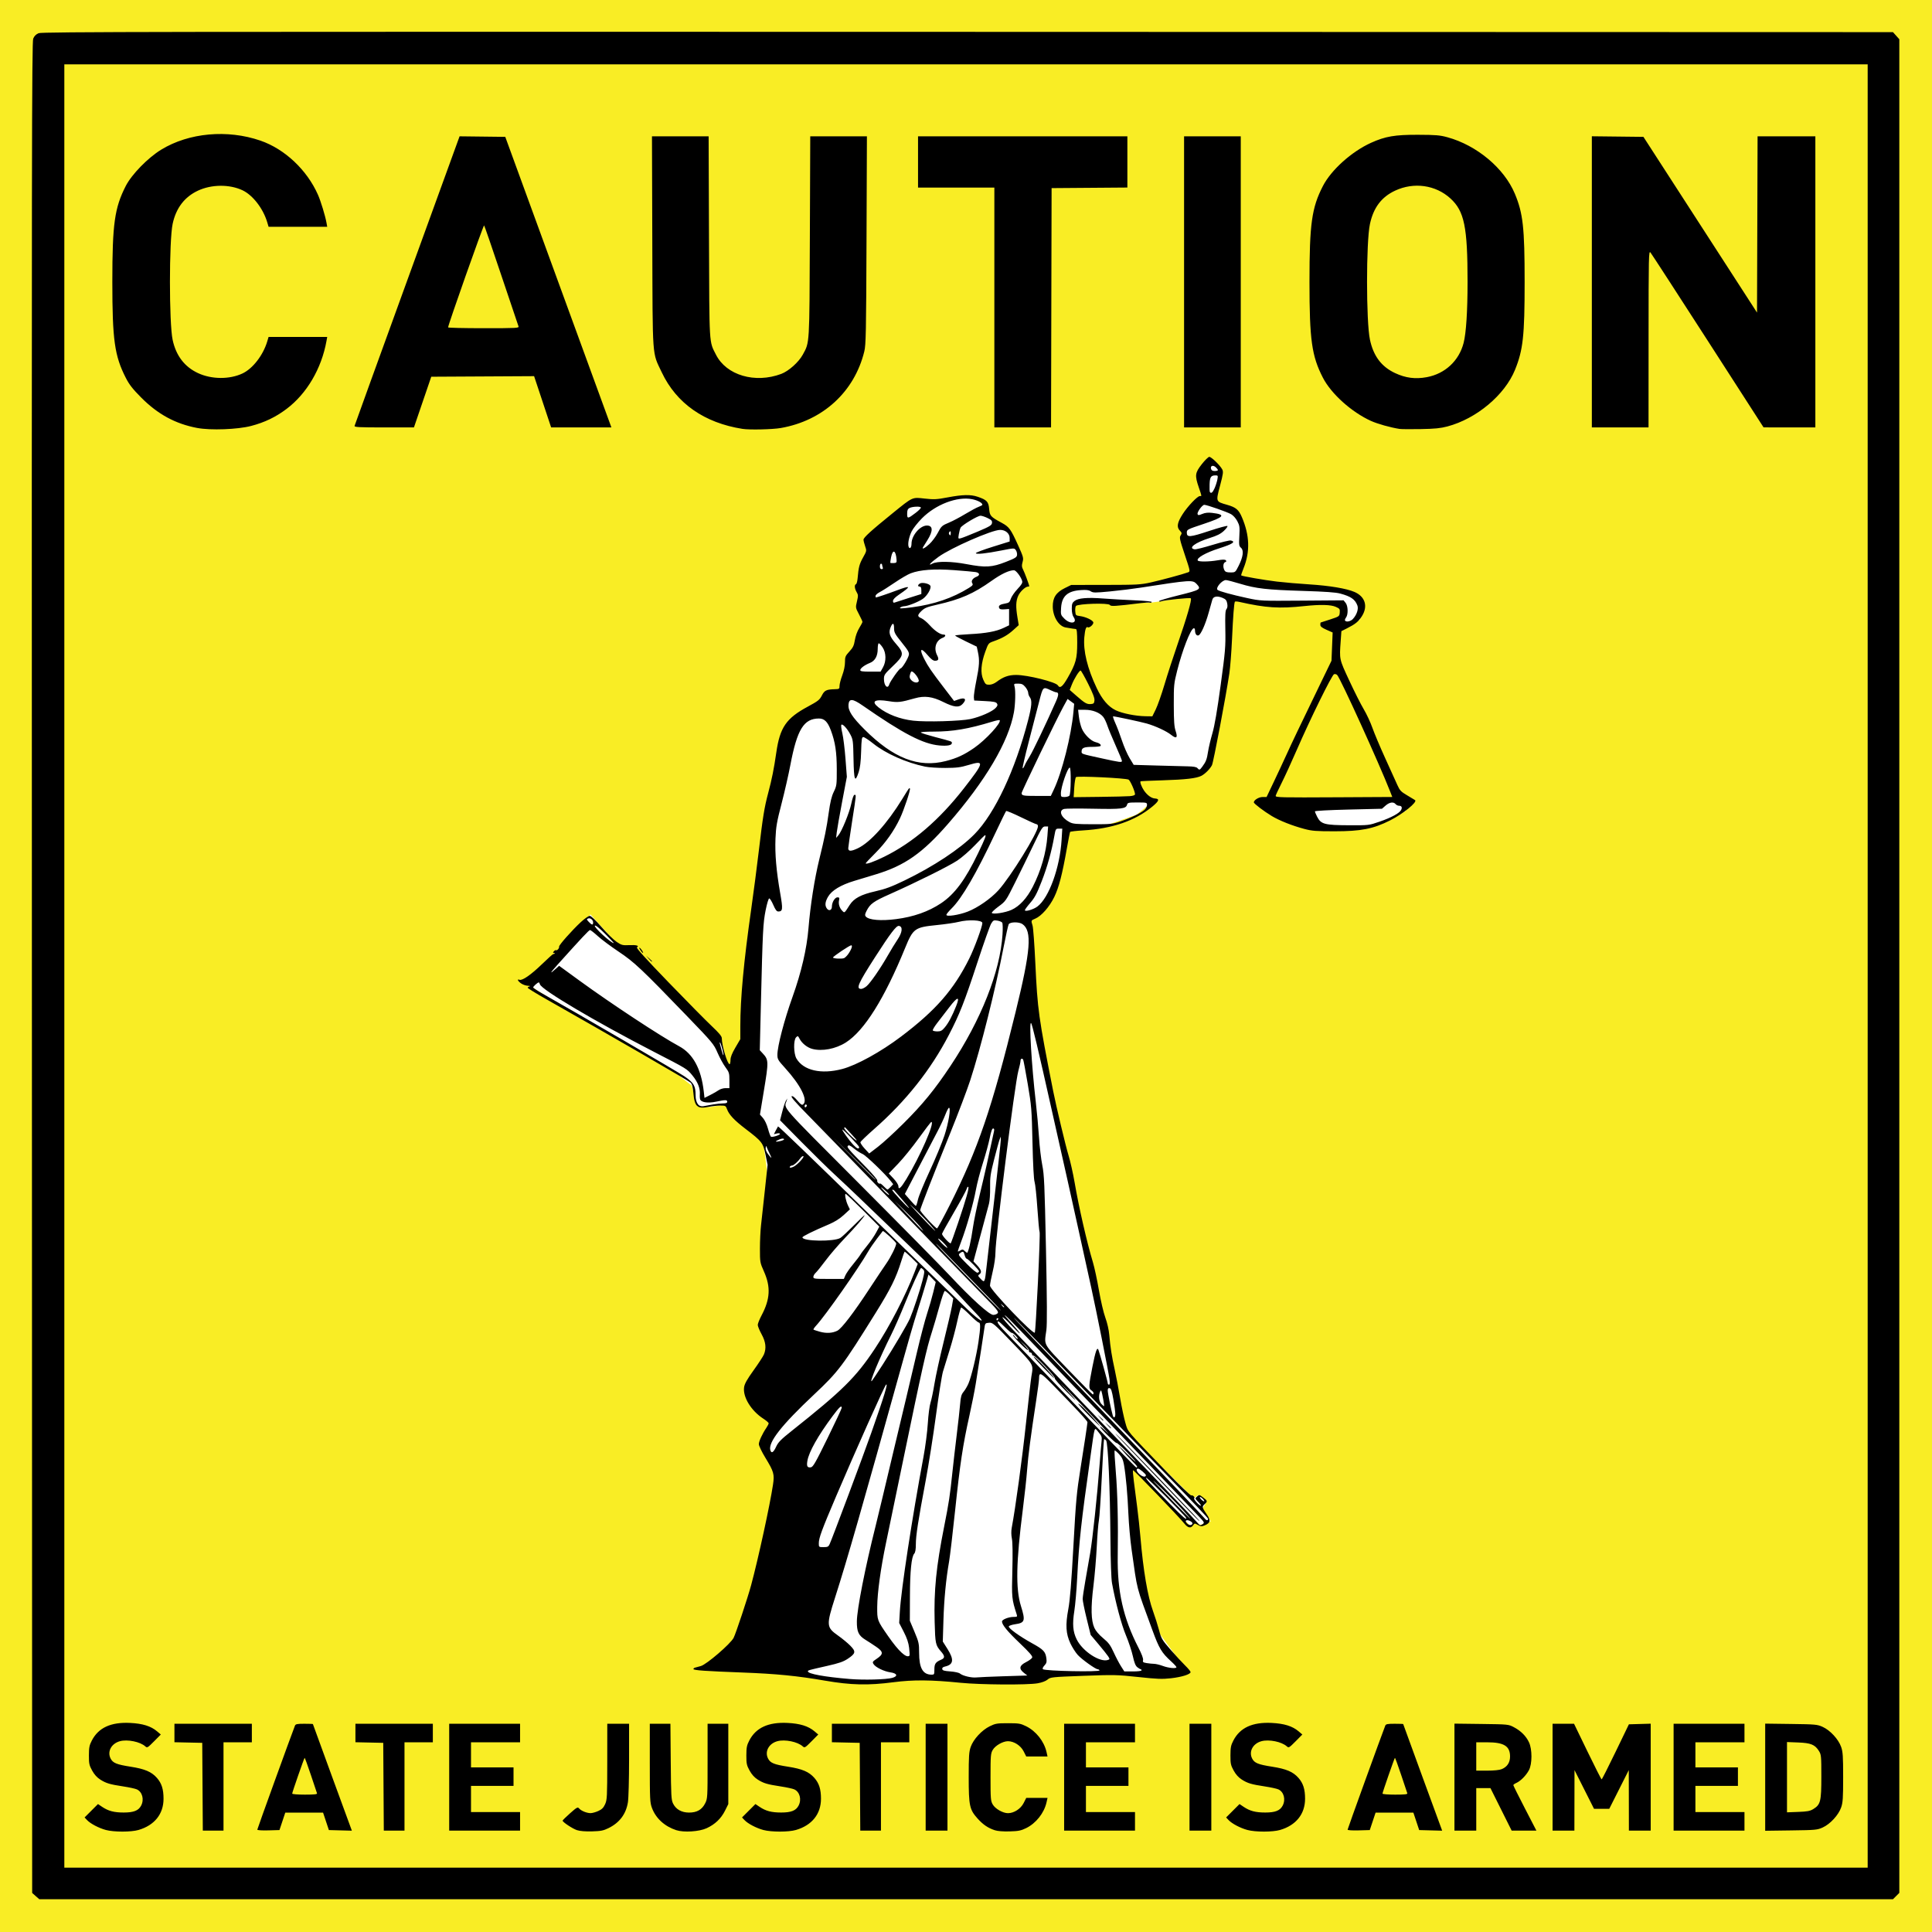
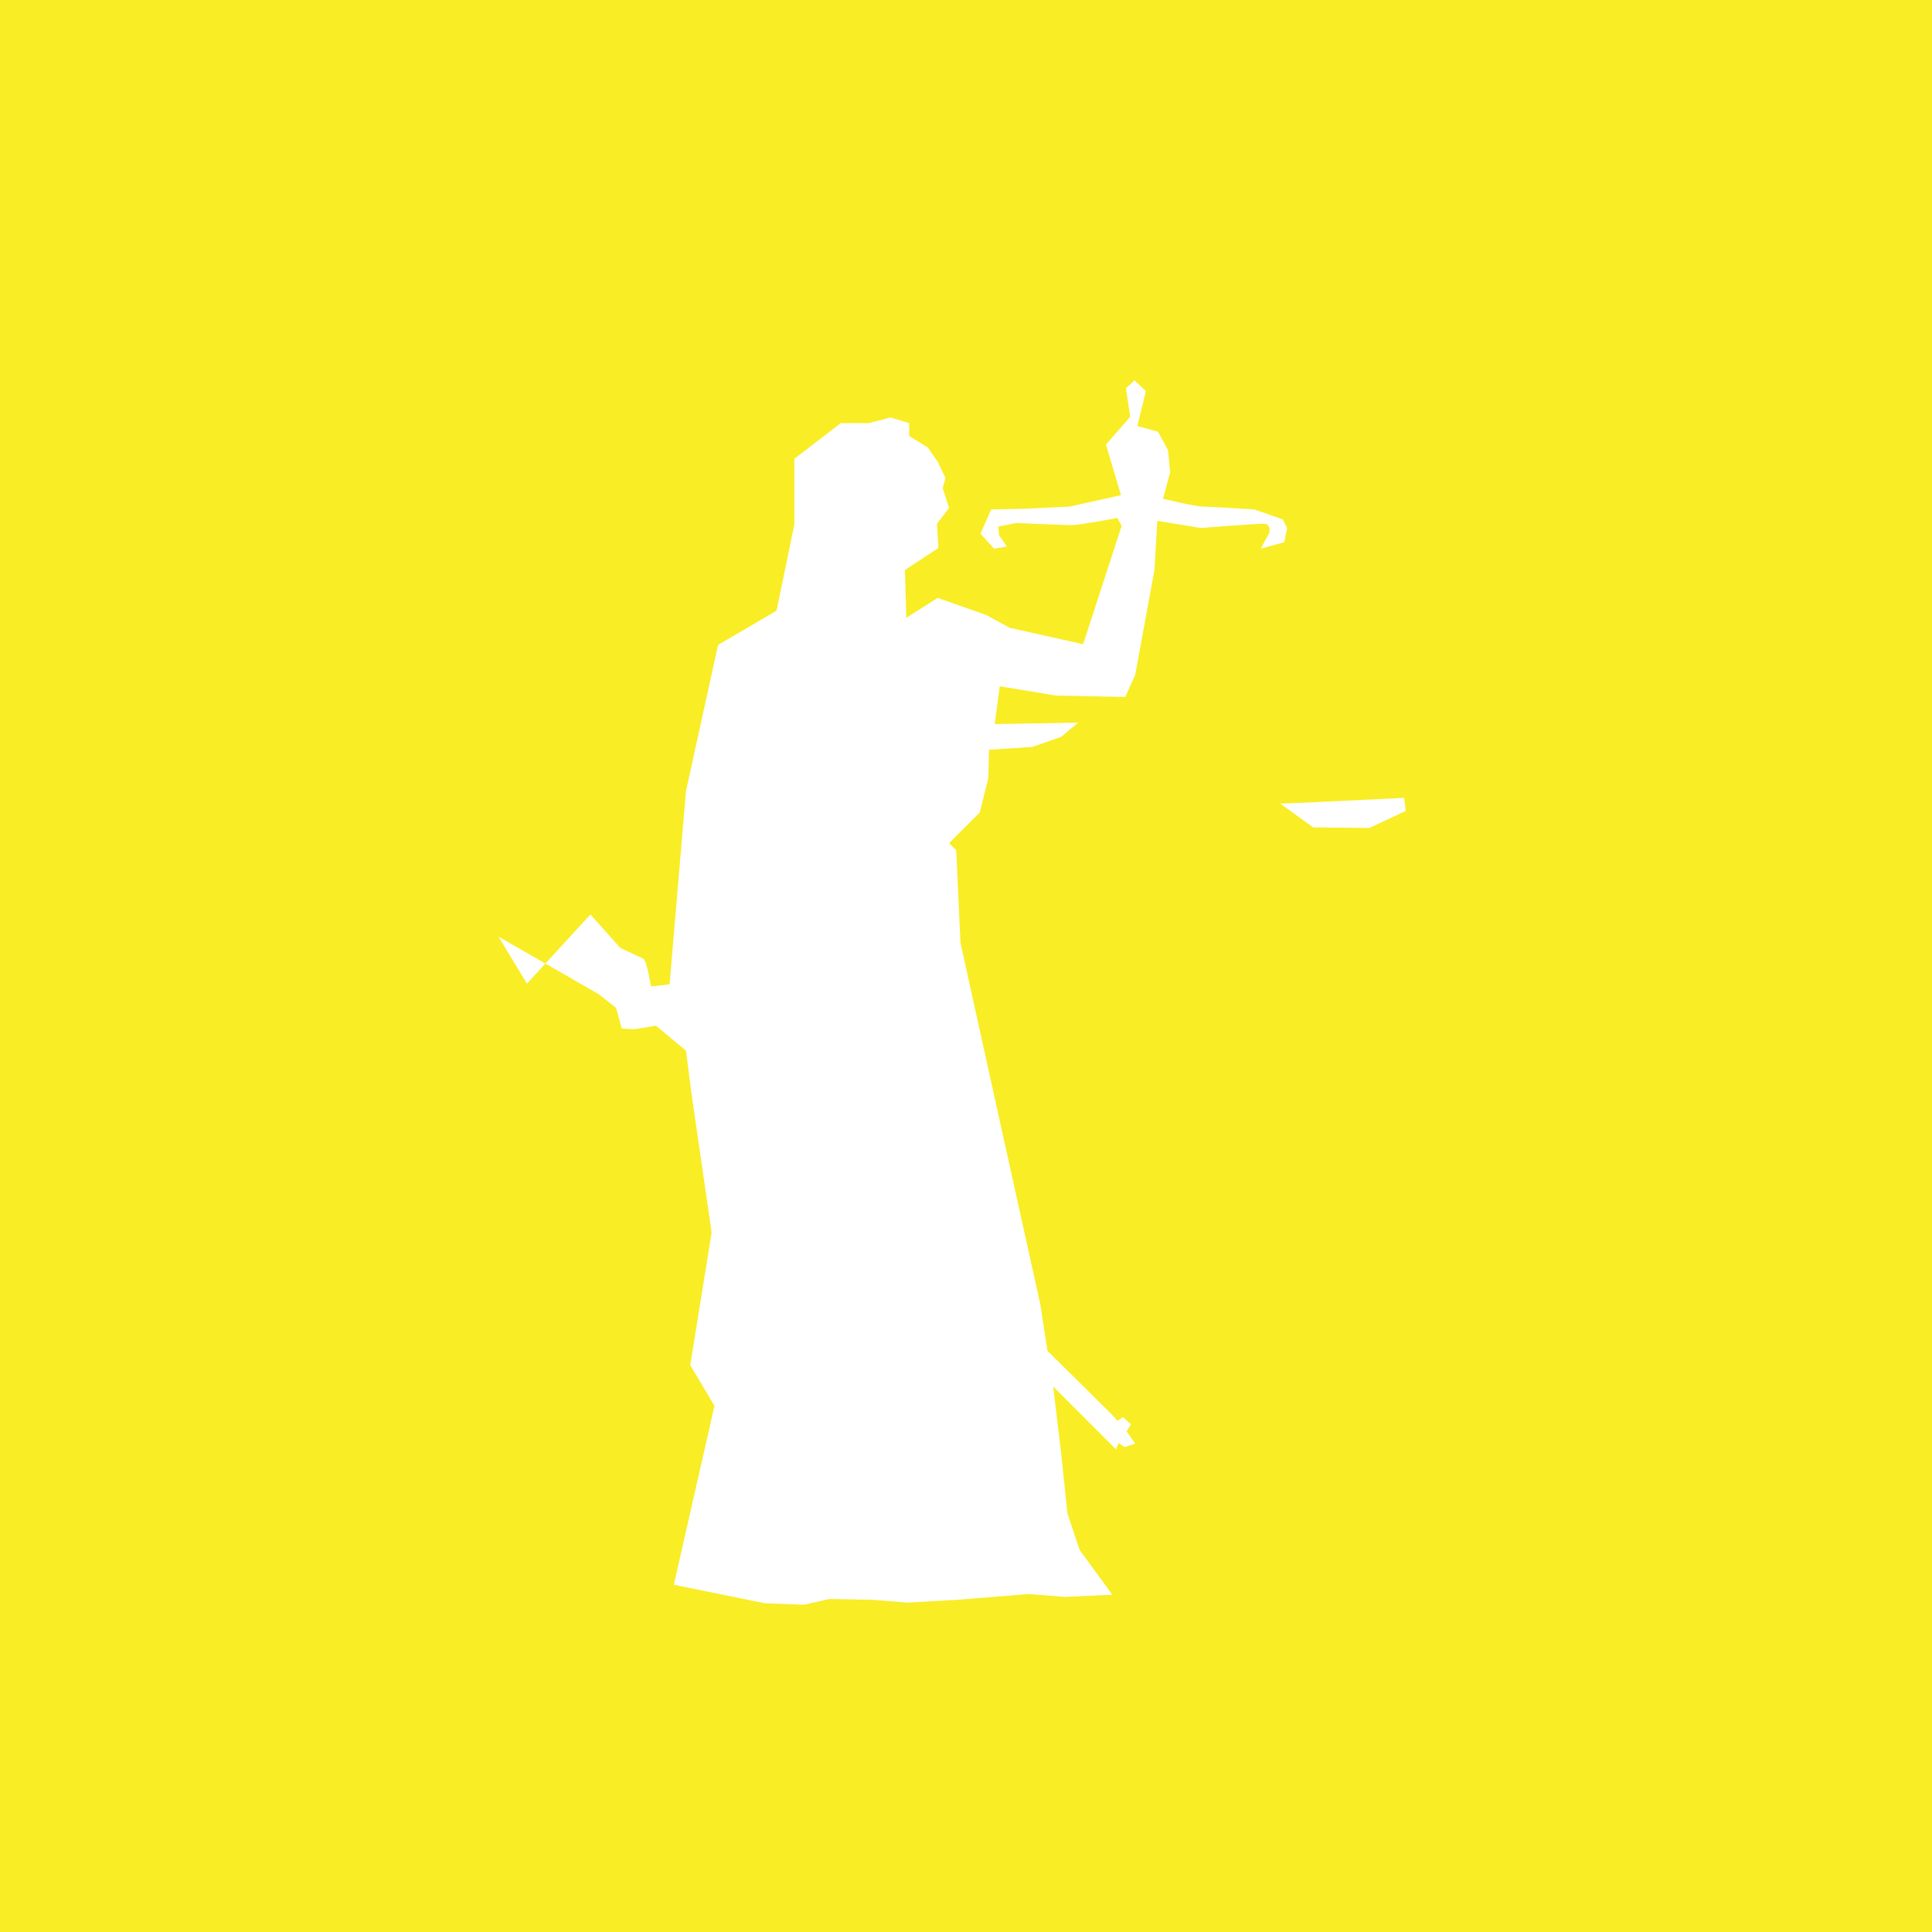
<svg xmlns="http://www.w3.org/2000/svg" width="468.84mm" height="468.84mm" version="1.1" viewBox="0 0 468.84 468.84">
  <g transform="translate(504.3 141.53)">
    <rect x="-519.41" y="-147.42" width="502.71" height="490.61" fill="#f9ed25" />
-     <path d="m-376.42 97.168 15.401-16.785 7.268 8.133 5.537 2.596s17.477 18.516 18.342 18.862c0.865 0.346 1.903 6.749 1.903 6.749l4.499-0.519 3.98-46.894 7.787-35.474 14.189-8.306 4.326-20.938v-15.92l11.248-8.652h6.749l5.364-1.384 4.499 1.384v3.115l4.499 2.769 2.423 3.461 1.903 3.98-0.692 2.423 1.557 4.845-2.942 3.807 0.346 5.883-8.133 5.364 0.346 11.594 7.614-4.845 11.767 4.153 5.71 3.115 17.823 3.98 9.344-28.725-1.038-1.903s-9.344 1.73-11.075 1.73c-1.73 0-13.497-0.519-13.497-0.519l-4.326 0.865 0.173 2.076 1.903 2.769-3.115 0.519-3.288-3.634 2.596-5.883 8.133-0.173 10.902-0.519 12.459-2.769-3.634-12.286 5.883-6.749-1.038-6.922 2.076-1.903 2.769 2.596-2.076 8.479 5.018 1.384 2.423 4.499 0.519 5.364-1.73 6.403s7.787 1.903 9.69 1.903c1.903 0 12.459 0.692 12.459 0.692l6.922 2.423 1.038 2.076-0.692 3.461-5.71 1.557 2.076-3.807s0.519-2.249-1.384-2.249c-1.903 0-15.228 1.038-15.228 1.038l-10.556-1.73-0.692 11.94-4.672 25.437-2.423 5.364-16.785-0.346-13.67-2.249-1.211 9.171 20.246-0.346-4.153 3.461-6.922 2.423-10.556 0.692-0.173 6.922-2.076 8.306-7.441 7.441 1.73 1.73 1.038 22.495 11.421 51.74 7.96 35.993 1.73 11.248 15.747 15.574 1.211 1.384 1.384-0.865 1.903 1.73-1.038 1.73 2.076 2.942-2.596 0.865-1.384-1.038-0.692 1.557-15.228-15.228 1.903 15.92 1.557 14.882 2.942 8.825 7.96 10.902-11.594 0.519-8.652-0.692-17.131 1.384-12.286 0.692-8.825-0.692-10.209-0.173-6.056 1.384-9.517-0.346-22.149-4.499 9.863-43.434-5.883-9.863 5.191-32.186-4.845-33.397-1.384-10.729-7.268-6.056-5.364 0.865-2.942-0.173-1.384-5.018-4.153-3.288-24.399-14.016z" fill="#fff" />
+     <path d="m-376.42 97.168 15.401-16.785 7.268 8.133 5.537 2.596c0.865 0.346 1.903 6.749 1.903 6.749l4.499-0.519 3.98-46.894 7.787-35.474 14.189-8.306 4.326-20.938v-15.92l11.248-8.652h6.749l5.364-1.384 4.499 1.384v3.115l4.499 2.769 2.423 3.461 1.903 3.98-0.692 2.423 1.557 4.845-2.942 3.807 0.346 5.883-8.133 5.364 0.346 11.594 7.614-4.845 11.767 4.153 5.71 3.115 17.823 3.98 9.344-28.725-1.038-1.903s-9.344 1.73-11.075 1.73c-1.73 0-13.497-0.519-13.497-0.519l-4.326 0.865 0.173 2.076 1.903 2.769-3.115 0.519-3.288-3.634 2.596-5.883 8.133-0.173 10.902-0.519 12.459-2.769-3.634-12.286 5.883-6.749-1.038-6.922 2.076-1.903 2.769 2.596-2.076 8.479 5.018 1.384 2.423 4.499 0.519 5.364-1.73 6.403s7.787 1.903 9.69 1.903c1.903 0 12.459 0.692 12.459 0.692l6.922 2.423 1.038 2.076-0.692 3.461-5.71 1.557 2.076-3.807s0.519-2.249-1.384-2.249c-1.903 0-15.228 1.038-15.228 1.038l-10.556-1.73-0.692 11.94-4.672 25.437-2.423 5.364-16.785-0.346-13.67-2.249-1.211 9.171 20.246-0.346-4.153 3.461-6.922 2.423-10.556 0.692-0.173 6.922-2.076 8.306-7.441 7.441 1.73 1.73 1.038 22.495 11.421 51.74 7.96 35.993 1.73 11.248 15.747 15.574 1.211 1.384 1.384-0.865 1.903 1.73-1.038 1.73 2.076 2.942-2.596 0.865-1.384-1.038-0.692 1.557-15.228-15.228 1.903 15.92 1.557 14.882 2.942 8.825 7.96 10.902-11.594 0.519-8.652-0.692-17.131 1.384-12.286 0.692-8.825-0.692-10.209-0.173-6.056 1.384-9.517-0.346-22.149-4.499 9.863-43.434-5.883-9.863 5.191-32.186-4.845-33.397-1.384-10.729-7.268-6.056-5.364 0.865-2.942-0.173-1.384-5.018-4.153-3.288-24.399-14.016z" fill="#fff" />
    <path d="m-193.63 53.465c2.482 0 30.06-1.379 30.06-1.379l0.414 3.171-8.825 4.137-13.651-0.138z" fill="#fff" />
-     <path d="m-495.63 318.6-0.864-0.772-0.067-224.53c-0.058-196.75-0.019-224.64 0.321-225.46 0.264-0.632 0.684-1.052 1.316-1.316 0.813-0.34 28.702-0.38 225.46-0.321l224.53 0.067 1.544 1.728v449.82l-0.773 0.773-0.773 0.773h-449.82zm444.56-225.71v-218.81h-437.62v437.62h437.62zm-427.54 209.66c-1.714-0.461-3.747-1.531-4.567-2.403l-0.597-0.636 3.252-3.252 1.008 0.68c1.501 1.012 2.886 1.376 5.242 1.376 2.434 2.4e-4 3.595-0.464 4.229-1.689 0.77-1.488 0.279-3.322-1.052-3.928-0.384-0.175-1.852-0.494-3.261-0.71-3.326-0.508-4.184-0.763-5.614-1.671-0.791-0.502-1.443-1.225-1.971-2.186-0.704-1.281-0.789-1.679-0.783-3.685 6e-3 -1.913 0.112-2.452 0.713-3.608 1.617-3.112 4.623-4.493 9.286-4.265 3.037 0.148 5.044 0.773 6.529 2.032l0.92 0.78-1.642 1.656c-1.553 1.566-1.668 1.632-2.126 1.218-1.24-1.122-4.311-1.749-6.147-1.254-2.091 0.563-3.141 2.523-2.261 4.224 0.555 1.072 1.446 1.434 4.855 1.968 3.441 0.539 5.072 1.233 6.374 2.713 1.152 1.308 1.608 2.747 1.608 5.066 0 3.703-2.192 6.439-6.067 7.572-1.802 0.527-5.971 0.528-7.928 3e-3zm114.33 0.045c-1.067-0.347-3.474-1.94-3.491-2.311-5e-3 -0.094 0.811-0.897 1.812-1.785 1.646-1.459 1.855-1.572 2.183-1.177 0.479 0.577 1.883 1.15 2.801 1.143 0.405-3e-3 1.246-0.237 1.869-0.52 0.865-0.393 1.255-0.783 1.648-1.648 0.477-1.052 0.515-1.794 0.52-10.328l6e-3 -9.194h5.292l-2e-3 8.665c-1e-3 4.772-0.127 9.438-0.28 10.385-0.465 2.877-2.04 4.97-4.731 6.287-1.215 0.595-1.863 0.722-3.974 0.78-1.617 0.045-2.928-0.062-3.653-0.298zm24.093 5e-3c-2.818-0.918-4.957-2.869-5.894-5.375-0.496-1.325-0.531-2.055-0.531-10.935v-9.515h5.002l0.079 9.194c0.071 8.33 0.125 9.287 0.57 10.182 0.701 1.409 2.069 2.178 3.875 2.178 1.91 0 3.12-0.693 3.902-2.236 0.583-1.15 0.595-1.363 0.595-10.247v-9.072h5.027v19.495l-0.803 1.608c-0.956 1.913-2.425 3.314-4.457 4.249-1.804 0.831-5.532 1.07-7.364 0.473zm21.119-0.05c-1.714-0.461-3.747-1.531-4.567-2.403l-0.597-0.636 3.252-3.252 1.008 0.68c1.501 1.012 2.886 1.376 5.242 1.376 2.434 2.4e-4 3.595-0.464 4.229-1.689 0.77-1.488 0.279-3.322-1.052-3.928-0.384-0.175-1.852-0.494-3.261-0.71-3.326-0.508-4.184-0.763-5.614-1.671-0.791-0.502-1.443-1.225-1.971-2.186-0.704-1.281-0.789-1.679-0.783-3.685 6e-3 -1.913 0.112-2.452 0.713-3.608 1.617-3.112 4.623-4.493 9.286-4.265 3.037 0.148 5.044 0.773 6.529 2.032l0.92 0.78-1.642 1.656c-1.553 1.566-1.668 1.632-2.126 1.218-1.24-1.122-4.311-1.749-6.147-1.254-2.091 0.563-3.141 2.523-2.261 4.224 0.555 1.072 1.446 1.434 4.855 1.968 3.441 0.539 5.072 1.233 6.374 2.713 1.152 1.308 1.608 2.747 1.608 5.066 0 3.703-2.192 6.439-6.067 7.572-1.802 0.527-5.971 0.528-7.928 3e-3zm56.15 0.052c-1.619-0.528-2.823-1.348-4.157-2.831-1.946-2.164-2.147-3.104-2.147-10.032 0-5.091 0.07-6.155 0.485-7.345 0.646-1.852 2.681-4.058 4.624-5.012 1.371-0.673 1.765-0.739 4.416-0.739 2.645 0 3.047 0.067 4.403 0.733 2.404 1.181 4.373 3.666 4.955 6.255l0.243 1.082h-5.164l-0.638-1.257c-0.709-1.397-2.34-2.447-3.799-2.447-1.237 0-3.087 1.059-3.698 2.117-0.492 0.851-0.535 1.386-0.535 6.615 0 5.228 0.043 5.763 0.535 6.615 0.611 1.058 2.462 2.117 3.698 2.117 1.459 0 3.09-1.051 3.799-2.447l0.638-1.257h5.164l-0.243 1.082c-0.581 2.587-2.552 5.077-4.946 6.248-1.251 0.612-1.88 0.737-4.006 0.796-1.595 0.044-2.929-0.062-3.627-0.29zm61.325-0.052c-1.714-0.461-3.747-1.531-4.567-2.403l-0.597-0.636 3.252-3.252 1.008 0.68c1.501 1.012 2.886 1.376 5.242 1.376 2.434 2.4e-4 3.595-0.464 4.229-1.689 0.77-1.488 0.279-3.322-1.052-3.928-0.384-0.175-1.852-0.494-3.261-0.71-3.326-0.508-4.184-0.763-5.614-1.671-0.791-0.502-1.443-1.225-1.971-2.186-0.704-1.281-0.789-1.679-0.783-3.685 6e-3 -1.913 0.112-2.452 0.713-3.608 1.617-3.112 4.623-4.493 9.286-4.265 3.037 0.148 5.044 0.773 6.529 2.032l0.92 0.78-1.642 1.656c-1.553 1.566-1.668 1.632-2.126 1.218-1.24-1.122-4.311-1.749-6.147-1.254-2.091 0.563-3.141 2.523-2.261 4.224 0.555 1.072 1.446 1.434 4.855 1.968 3.441 0.539 5.072 1.233 6.374 2.713 1.152 1.308 1.608 2.747 1.608 5.066 0 3.703-2.192 6.439-6.067 7.572-1.802 0.527-5.971 0.528-7.928 3e-3zm-253.56-10.495-0.069-10.649-6.747-0.148v-4.482h18.785v4.498h-6.879v21.431h-5.021zm13.292 10.416c0-0.191 8.197-22.831 9.136-25.233 0.151-0.387 0.526-0.463 2.269-0.463 1.149 0 2.088 0.034 2.088 0.075 0 0.041 2.128 5.879 4.728 12.973l4.728 12.898-5.577-0.149-0.706-2.117-0.706-2.117h-9.171l-1.411 4.233-2.69 0.075c-1.579 0.044-2.69-0.029-2.69-0.176zm14.487-8.829c-0.067-0.182-0.747-2.213-1.511-4.514-0.764-2.301-1.438-4.135-1.498-4.076-0.157 0.157-3.012 8.375-3.012 8.671 0 0.142 1.321 0.25 3.071 0.25 2.345 0 3.042-0.078 2.949-0.331zm16.142-1.587-0.069-10.649-6.747-0.148v-4.482h18.785v4.498h-6.879v21.431h-5.021zm15.938-2.315v-12.965h17.198v4.498h-11.906v6.085h10.319v4.498h-10.319v6.35h11.906v4.498h-17.198zm99.685 2.315-0.069-10.649-6.747-0.148v-4.482h18.785v4.498h-6.879v21.431h-5.021zm15.938-2.315v-12.965h5.292v25.929h-5.292zm33.602 0v-12.965h17.198v4.498h-11.906v6.085h10.319v4.498h-10.319v6.35h11.906v4.498h-17.198zm30.427 0v-12.965h5.292v25.929h-5.292zm38.365 12.731c0-0.191 8.197-22.831 9.136-25.233 0.151-0.387 0.526-0.463 2.269-0.463 1.149 0 2.088 0.034 2.088 0.075 0 0.041 2.128 5.879 4.728 12.973l4.728 12.898-5.577-0.149-1.411-4.233h-9.171l-1.411 4.233-2.69 0.075c-1.579 0.044-2.69-0.029-2.69-0.176zm14.487-8.829c-0.067-0.182-0.747-2.213-1.511-4.514-0.764-2.301-1.438-4.135-1.498-4.076-0.157 0.157-3.012 8.375-3.012 8.671 0 0.142 1.321 0.25 3.071 0.25 2.345 0 3.042-0.078 2.949-0.331zm11.442-3.919v-12.981l6.548 0.083c6.508 0.082 6.557 0.087 7.884 0.788 1.695 0.895 2.944 2.145 3.656 3.661 0.801 1.705 0.794 5.245-0.013 6.761-0.682 1.281-2.019 2.639-3.045 3.093-0.409 0.181-0.743 0.425-0.743 0.541 0 0.117 1.26 2.648 2.8 5.624l2.8 5.412h-6.004l-5.151-10.319h-3.441v10.319h-5.292v-12.981zm11.473-1.935c1.334-0.558 2.02-1.601 2.02-3.075 0-2.52-1.483-3.44-5.548-3.44h-2.654v6.879h2.654c1.657 0 2.982-0.137 3.527-0.365zm12.339 1.952v-12.965h5.208l3.268 6.747c1.798 3.711 3.341 6.747 3.429 6.747 0.088 0 1.613-3.006 3.388-6.681l3.227-6.681 5.292-0.151v25.948h-5.292l-0.028-14.684-4.737 9.393h-3.698l-4.737-9.393-0.028 14.684h-5.292v-12.965zm29.369 0v-12.965h17.198v4.498h-11.906v6.085h10.319v4.498h-10.319v6.35h11.906v4.498h-17.198zm22.225 0v-12.999l6.284 0.083c5.958 0.079 6.356 0.116 7.678 0.714 1.813 0.819 3.825 3.005 4.47 4.857 0.415 1.191 0.485 2.254 0.485 7.345 0 5.091-0.07 6.155-0.485 7.345-0.646 1.852-2.657 4.037-4.47 4.857-1.322 0.598-1.72 0.634-7.678 0.714l-6.284 0.084zm11.681 7.731c1.754-1.084 1.946-1.857 1.946-7.863 0-4.979-0.034-5.346-0.577-6.218-0.964-1.547-1.957-1.955-5.045-2.073l-2.712-0.104v17.053l2.713-0.1c2.239-0.083 2.881-0.204 3.676-0.696zm-239.79-31.15c-6.774-1.173-11.84-1.673-20.071-1.982-8.994-0.338-11.906-0.543-11.906-0.837 0-0.13 0.149-0.279 0.331-0.33 0.182-0.052 0.837-0.231 1.455-0.399 1.404-0.381 7.248-5.41 7.977-6.864 0.552-1.101 3.434-9.773 4.232-12.735 1.744-6.473 4.581-19.507 5.314-24.413 0.383-2.56 0.214-3.153-1.877-6.589-0.857-1.407-1.557-2.87-1.557-3.25 0-0.697 0.84-2.518 1.837-3.981 0.298-0.437 0.542-0.923 0.543-1.08 1e-3 -0.157-0.585-0.667-1.303-1.132-2.964-1.921-5.007-5.276-4.653-7.641 0.125-0.832 0.725-1.898 2.309-4.1 1.177-1.637 2.301-3.36 2.498-3.83 0.632-1.512 0.453-3.06-0.569-4.919-0.509-0.927-0.926-1.941-0.926-2.254s0.416-1.353 0.924-2.311c2.092-3.943 2.254-6.902 0.584-10.648-0.962-2.159-0.979-2.252-0.978-5.556 5.3e-4 -1.848 0.117-4.373 0.259-5.61 0.142-1.237 0.56-5.056 0.928-8.488l0.67-6.239-0.502-2.449c-0.59-2.877-0.87-3.239-4.831-6.256-2.751-2.095-4.029-3.456-4.521-4.812-0.295-0.814-0.383-0.86-1.632-0.86-0.726 0-1.988 0.138-2.804 0.307-2.756 0.569-3.425-0.026-3.714-3.305-0.133-1.505-0.32-2.208-0.683-2.57-0.424-0.422-19.795-11.62-35.095-20.287-2.438-1.381-4.432-2.608-4.432-2.728s0.208-0.272 0.463-0.338c0.255-0.067 0.065-0.135-0.422-0.152-0.487-0.017-1.231-0.277-1.654-0.578-0.808-0.575-1.046-1.13-0.375-0.873 0.676 0.259 2.81-1.226 5.472-3.809 1.408-1.367 2.639-2.466 2.735-2.442 0.096 0.023 0.244-0.027 0.329-0.112 0.085-0.085 8e-4 -0.154-0.187-0.154-0.272 0-0.275-0.08-0.014-0.394 0.18-0.217 0.419-0.337 0.532-0.268 0.257 0.159 0.838-0.518 0.737-0.858-0.097-0.326 3.149-3.99 5.275-5.955 0.906-0.837 1.879-1.521 2.163-1.521 0.326 0 1.382 1.001 2.862 2.712 1.29 1.492 2.934 3.108 3.653 3.593 1.207 0.813 1.443 0.875 3.081 0.799 1.75-0.081 2.505 0.138 1.857 0.539-0.228 0.141 2.196 2.822 7.7 8.518 4.418 4.572 9.125 9.34 10.46 10.596 1.725 1.622 2.43 2.465 2.433 2.91 0.013 1.847 1.349 6.316 1.888 6.316 0.123 0 0.224-0.449 0.224-0.998 0-0.705 0.35-1.595 1.191-3.032l1.191-2.034v-3.124c0-6.746 0.837-15.747 2.639-28.383 0.571-4.002 1.409-10.431 1.862-14.286 0.946-8.039 1.335-10.447 2.241-13.85 0.922-3.465 1.407-5.885 1.995-9.942 0.881-6.083 2.399-8.286 7.667-11.122 2.455-1.322 2.848-1.633 3.376-2.673 0.642-1.262 1.099-1.485 3.172-1.542 1.064-0.03 1.125-0.074 1.125-0.819 0-0.433 0.298-1.579 0.661-2.545 0.407-1.082 0.661-2.307 0.661-3.187 0-1.302 0.095-1.533 1.069-2.589 0.883-0.958 1.114-1.441 1.33-2.78 0.155-0.961 0.581-2.139 1.048-2.898 0.433-0.703 0.79-1.385 0.794-1.514 4e-3 -0.129-0.376-0.962-0.845-1.85-0.847-1.603-0.85-1.625-0.49-3.127 0.325-1.353 0.316-1.591-0.081-2.263-0.504-0.854-0.58-1.77-0.159-1.91 0.157-0.052 0.336-0.687 0.398-1.411 0.235-2.733 0.428-3.475 1.313-5.058 0.898-1.607 0.905-1.643 0.516-2.747-0.217-0.615-0.395-1.33-0.395-1.587 0-0.519 1.822-2.175 7.078-6.432 4.945-4.006 4.689-3.889 7.765-3.544 2.256 0.253 2.881 0.221 5.596-0.29 3.644-0.686 5.559-0.725 7.267-0.147 2.205 0.746 2.637 1.201 2.781 2.931 0.141 1.703 0.345 1.929 3.058 3.396 1.795 0.97 2.192 1.516 3.978 5.466 1.275 2.822 1.342 3.075 1.073 4.052-0.234 0.848-0.209 1.191 0.136 1.843 0.356 0.674 1.486 3.728 1.486 4.018 0 0.05-0.13 0.091-0.29 0.091-0.633 0-1.915 1.197-2.381 2.223-0.574 1.265-0.625 2.634-0.193 5.248l0.311 1.884-1.282 1.161c-1.383 1.252-2.682 1.998-4.76 2.733-1.308 0.463-1.325 0.483-2.071 2.538-1.042 2.87-1.21 5.172-0.496 6.785 0.496 1.122 0.633 1.24 1.438 1.24 0.549 0 1.238-0.264 1.801-0.69 1.614-1.222 2.907-1.679 4.748-1.68 2.794-1.37e-4 9.648 1.718 10.133 2.54 0.486 0.823 1.133 0.319 2.372-1.846 1.995-3.485 2.311-4.648 2.311-8.505 0-2.464-0.085-3.319-0.331-3.334-0.327-0.019-0.892-0.106-2.467-0.376-1.673-0.287-3.101-2.588-3.134-5.047-0.029-2.182 0.811-3.473 2.942-4.519l1.535-0.754 8.334-0.01c7.63-0.009 8.558-0.06 10.98-0.6 2.564-0.571 7.879-2.012 9.035-2.449 0.562-0.213 0.554-0.258-0.799-4.308-1.23-3.683-1.329-4.149-0.993-4.656 0.335-0.504 0.311-0.629-0.226-1.201-0.794-0.845-0.589-1.945 0.746-4.009 1.211-1.873 3.553-4.331 4.126-4.331 0.514 0 0.535 0.185-0.247-2.117-0.992-2.917-0.914-3.519 0.728-5.617 0.764-0.976 1.586-1.779 1.826-1.783 0.493-0.009 2.592 2.02 3.129 3.024 0.309 0.578 0.245 1.063-0.525 3.987-1.03 3.91-1.06 3.828 1.71 4.62 2.129 0.609 2.808 1.17 3.578 2.96 1.913 4.446 2.045 8.424 0.415 12.46-0.361 0.893-0.617 1.663-0.57 1.71 0.201 0.201 5.672 1.15 8.678 1.506 1.791 0.212 5.339 0.517 7.886 0.678 4.873 0.308 8.97 0.994 10.911 1.826 2.615 1.121 3.345 3.485 1.82 5.89-0.833 1.314-1.577 1.919-3.629 2.953l-1.348 0.679-0.173 2.438c-0.318 4.477-0.361 4.277 2.07 9.519 1.234 2.66 2.817 5.798 3.518 6.973 0.701 1.175 1.649 3.208 2.107 4.518 0.458 1.31 1.863 4.643 3.122 7.408 1.259 2.765 2.587 5.693 2.951 6.507 0.572 1.278 0.883 1.61 2.29 2.436 0.896 0.526 1.792 1.067 1.993 1.203 0.651 0.44-2.92 3.343-6.053 4.921-4.101 2.066-7.042 2.642-13.494 2.643-4.439 0.001-5.458-0.078-7.3-0.567-2.948-0.782-6.055-2.013-7.928-3.14-1.912-1.151-4.351-3.006-4.351-3.31 0-0.558 1.214-1.301 2.125-1.301h0.967l1.735-3.638c0.954-2.001 2.355-5.001 3.112-6.668 1.357-2.988 2.84-6.093 8.188-17.145l2.72-5.622 0.278-6.853-1.493-0.66c-1.115-0.493-1.493-0.798-1.493-1.204 0-0.299 0.03-0.547 0.066-0.551 0.036-0.004 1.078-0.34 2.315-0.746 2.217-0.728 2.25-0.751 2.328-1.666 0.073-0.849-7e-3 -0.967-0.94-1.387-1.208-0.545-3.749-0.611-7.606-0.199-6.144 0.656-9.337 0.453-15.81-1.006-0.547-0.123-1.037-0.147-1.09-0.053-0.2 0.355-0.443 3.538-0.695 9.087-0.143 3.158-0.436 6.908-0.65 8.334-0.858 5.705-3.864 21.567-4.216 22.25-0.476 0.92-1.663 2.114-2.567 2.582-1.184 0.612-3.856 0.923-9.367 1.089-2.91 0.088-5.336 0.198-5.39 0.244-0.202 0.174 0.236 1.362 0.818 2.217 0.784 1.151 1.815 1.902 2.682 1.953 1.186 0.069 0.994 0.616-0.705 2.01-4.171 3.421-9.671 5.31-16.688 5.729-1.7 0.102-3.144 0.27-3.208 0.373-0.064 0.104-0.419 1.902-0.789 3.995-1.123 6.354-1.929 9.469-3.05 11.784-1.166 2.409-3.124 4.642-4.619 5.266-1.044 0.436-1.041 0.428-0.65 1.707 0.155 0.508 0.454 4.556 0.664 8.994 0.542 11.483 0.772 13.129 4.349 31.221 0.723 3.654 3.002 13.202 3.696 15.478 0.443 1.455 1.103 4.372 1.466 6.482 1.077 6.254 2.987 14.592 4.477 19.545 0.367 1.218 1.019 4.258 1.45 6.754 0.436 2.527 1.126 5.474 1.557 6.648 0.467 1.271 0.848 2.951 0.958 4.226 0.26 2.994 0.595 5.122 1.331 8.467 0.353 1.601 0.943 4.696 1.312 6.879 0.369 2.183 0.942 4.881 1.274 5.995 0.68 2.283-0.126 1.33 10.1 11.938 3.055 3.169 5.7 5.706 5.878 5.638 0.376-0.144 0.972 0.469 0.71 0.731-0.206 0.206 1.211 1.759 1.606 1.759 0.147 0-0.117-0.396-0.585-0.879-0.847-0.874-0.849-0.882-0.322-1.359 0.514-0.465 0.557-0.459 1.462 0.231 1.081 0.824 1.116 0.964 0.403 1.61-0.709 0.642-0.681 0.798 0.421 2.4 1.09 1.583 0.994 2.173-0.451 2.772-0.732 0.303-0.948 0.289-1.633-0.104-0.761-0.436-0.804-0.433-1.166 0.084-0.554 0.792-1.256 0.657-2.106-0.403-1.337-1.669-12.335-13.099-12.472-12.962-0.073 0.073 0.01 1.236 0.184 2.586 0.174 1.349 0.54 4.18 0.814 6.29 0.273 2.11 0.628 5.384 0.789 7.276 0.703 8.262 1.742 14.384 3.064 18.041 0.483 1.337 1.143 3.42 1.466 4.63 0.55 2.062 0.724 2.357 2.775 4.713 1.203 1.382 2.792 3.104 3.531 3.826 0.739 0.722 1.344 1.453 1.344 1.625 0 0.533-2.138 1.207-4.763 1.5-2.131 0.239-3.339 0.193-7.938-0.302-5.139-0.553-5.84-0.568-13.349-0.288-7.674 0.287-7.948 0.316-8.65 0.906-0.447 0.376-1.372 0.723-2.415 0.904-2.513 0.438-13.887 0.361-18.713-0.126-7.139-0.721-11.483-0.756-16.272-0.132-6.133 0.799-10.331 0.704-16.574-0.377zm16.259-0.677c1.462-0.406 1.235-1.109-0.434-1.348-1.552-0.222-3.585-1.21-4.077-1.979-0.338-0.529-0.284-0.621 0.776-1.332 1.636-1.096 1.615-1.677-0.103-2.859-0.772-0.532-1.964-1.309-2.647-1.727-1.679-1.028-2.11-1.946-2.091-4.455 0.022-2.947 2.021-13.125 4.54-23.12 0.43-1.707 1.193-4.862 1.694-7.011 0.501-2.149 1.697-7.182 2.657-11.184 2.336-9.737 3.822-16.005 5.682-23.964 0.853-3.648 1.961-7.875 2.462-9.393 0.501-1.518 1.181-3.869 1.51-5.225l0.598-2.466-1.768-1.825-0.351 1.261c-0.328 1.18-1.675 5.564-3.111 10.125-0.344 1.091-1.519 5.199-2.612 9.128-10.22 36.736-13.583 48.471-16.579 57.85-2.175 6.808-2.139 7.241 0.769 9.293 0.984 0.694 2.299 1.783 2.924 2.419 1.4 1.427 1.318 1.872-0.582 3.146-1.103 0.74-2.12 1.093-5.083 1.765-4.566 1.036-4.63 1.054-4.63 1.306 0 0.616 4.037 1.354 10.186 1.863 3.372 0.279 8.806 0.136 10.269-0.269zm27.135-0.401 5.654-0.179-0.825-0.646c-1.274-0.997-1.122-1.771 0.51-2.598 0.734-0.372 1.411-0.875 1.505-1.118 0.125-0.325-0.674-1.246-3.03-3.495-3.008-2.871-4.304-4.451-4.306-5.25-1e-3 -0.468 1.618-1.111 2.8-1.111 0.881 0 0.949-0.052 0.774-0.595-1.201-3.737-1.233-4.059-1.059-10.649 0.106-4.038 0.067-6.856-0.109-7.739-0.174-0.878-0.189-1.851-0.04-2.646 0.906-4.813 2.547-16.834 3.441-25.202 0.583-5.457 1.181-10.65 1.33-11.54 0.499-2.988 0.724-2.588-4.548-8.076-4.634-4.824-4.854-5.013-5.755-4.937-0.931 0.078-0.937 0.088-1.156 1.666-0.217 1.571-1.096 7.215-2.039 13.097-0.268 1.673-0.966 5.186-1.55 7.805-1.586 7.109-2.27 11.643-3.453 22.886-0.589 5.603-1.249 11.198-1.465 12.435-0.756 4.32-1.223 9.167-1.379 14.299l-0.157 5.171 1.141 1.806c1.643 2.602 1.471 3.792-0.616 4.267-0.502 0.114-0.715 0.311-0.659 0.608 0.065 0.344 0.489 0.467 1.96 0.571 1.046 0.074 2.076 0.298 2.327 0.508 0.688 0.572 2.809 1.078 3.993 0.952 0.582-0.062 3.603-0.193 6.712-0.292zm-16.899-1.656c0-1.367 0.293-1.786 1.654-2.365 0.925-0.394 0.919-0.877-0.027-1.966-1.352-1.557-1.418-1.861-1.56-7.196-0.204-7.651 0.367-13.367 2.312-23.175 1.155-5.822 1.405-7.471 1.991-13.097 0.227-2.183 0.701-6.29 1.052-9.128s0.72-6.171 0.821-7.408c0.15-1.851 0.3-2.389 0.844-3.041 0.364-0.435 0.892-1.328 1.174-1.984 0.725-1.687 1.948-6.77 2.438-10.13 0.51-3.498 0.53-4.688 0.078-4.688-0.186 0-1.166-0.834-2.178-1.854-1.012-1.02-1.955-1.815-2.096-1.769-0.141 0.047-0.573 1.566-0.961 3.375-0.388 1.809-1.211 4.897-1.83 6.862-0.619 1.964-1.352 4.346-1.629 5.292-0.277 0.946-1.038 5.708-1.691 10.583-0.653 4.875-1.779 12.019-2.503 15.875-1.844 9.835-2.387 13.347-2.387 15.457-3e-5 1.232-0.126 1.97-0.386 2.257-0.675 0.746-1.026 4.203-1.048 10.331l-0.022 5.953 1.125 2.676c1.045 2.487 1.125 2.847 1.125 5.088 0 3.696 0.893 5.292 2.977 5.322 0.695 0.01 0.728-0.047 0.728-1.271zm40.084 0.224c-0.09-0.146-0.289-0.265-0.443-0.265-0.534 0-3.866-2.387-4.847-3.473-0.543-0.601-1.347-1.863-1.788-2.805-1.097-2.345-1.225-4.455-0.502-8.326 0.408-2.187 0.74-6.299 1.235-15.294 0.609-11.068 0.781-12.954 1.711-18.785 0.923-5.788 1.616-10.384 1.696-11.258 0.028-0.302-2.552-3.086-8.392-9.056-3.012-3.079-3.337-3.226-3.354-1.515-4e-3 0.437-0.308 2.758-0.675 5.159-1.374 8.998-1.959 13.464-2.218 16.933-0.146 1.964-0.617 6.31-1.046 9.657-1.63 12.727-1.759 19.247-0.463 23.396 1.134 3.629 0.983 4.102-1.42 4.448-0.776 0.112-1.459 0.346-1.517 0.521-0.143 0.428 2.566 2.389 5.668 4.101 2.764 1.526 3.231 2.021 3.45 3.65 0.119 0.885 0.034 1.196-0.47 1.733-0.386 0.411-0.522 0.748-0.365 0.904 0.449 0.449 14.015 0.718 13.74 0.272zm10.186 0c0-0.146-0.089-0.267-0.198-0.27-0.109-3e-3 -0.473-0.217-0.808-0.475-0.451-0.347-0.738-1.05-1.103-2.706-0.271-1.23-1.028-3.509-1.682-5.064-1.096-2.607-2.528-7.974-3.375-12.651-0.187-1.035-0.338-5.248-0.378-10.583-0.095-12.536-0.583-23.571-1.065-24.061-0.206-0.21-0.425-0.329-0.487-0.265-0.062 0.064-0.309 4.224-0.55 9.245-0.241 5.021-0.557 9.723-0.704 10.451-0.146 0.728-0.377 3.585-0.513 6.35-0.136 2.765-0.499 7.051-0.808 9.525-0.659 5.282-0.59 8.403 0.226 10.199 0.341 0.75 1.116 1.66 2.131 2.502 1.323 1.097 1.76 1.685 2.561 3.44 0.531 1.164 1.327 2.682 1.77 3.373l0.804 1.257h2.089c1.216 0 2.089-0.111 2.089-0.265zm8.467-0.769c0-0.132-0.57-0.757-1.266-1.389-2.323-2.108-2.931-3.124-4.594-7.67-4.041-11.045-3.55-9.134-5.026-19.541-0.32-2.256-0.667-6.125-0.771-8.599-0.197-4.673-0.601-9.177-1.069-11.906-0.211-1.231-0.481-1.815-1.204-2.601-0.512-0.557-0.994-0.951-1.07-0.875-0.076 0.076 0.05 2.377 0.281 5.114 0.434 5.151 0.603 12.444 0.476 20.454-0.137 8.565 1.328 15.078 4.999 22.228 0.834 1.624 1.24 2.713 1.147 3.071-0.124 0.474 3e-3 0.579 0.868 0.722 0.557 0.092 1.37 0.174 1.807 0.181 0.437 8e-3 1.389 0.237 2.117 0.509 1.408 0.527 3.307 0.7 3.307 0.301zm-16.549-1.776c0.391-0.15 0.39-0.224-0.022-0.86-0.248-0.383-1.303-1.708-2.345-2.945l-1.895-2.249-0.975-3.969c-0.536-2.183-0.97-4.326-0.964-4.763 6e-3 -0.437 0.295-2.401 0.642-4.366 0.347-1.964 0.876-5.001 1.177-6.747 0.595-3.457 1.705-13.874 2.283-21.431 0.2-2.619 0.422-5.239 0.492-5.821 0.11-0.913 6e-3 -1.202-0.76-2.107-1.061-1.252-0.828-1.971-1.968 6.075-2.242 15.824-2.747 20.445-3.195 29.236-0.152 2.983-0.465 6.615-0.695 8.07-0.505 3.191-0.356 5.017 0.562 6.894 1.433 2.929 5.732 5.722 7.665 4.98zm-48.233-1.024c0.071-0.071 0.034-0.92-0.082-1.886-0.151-1.254-0.527-2.37-1.313-3.897l-1.102-2.14 0.161-2.787c0.304-5.274 2.982-22.792 5.745-37.58 0.449-2.401 0.917-6.032 1.042-8.07 0.126-2.056 0.417-4.293 0.655-5.027 0.236-0.728 0.67-2.811 0.965-4.63s1.288-6.343 2.207-10.054c0.919-3.711 1.824-7.614 2.012-8.673l0.34-1.927-0.89-0.918c-0.489-0.505-1.016-0.918-1.17-0.918s-0.745 1.697-1.313 3.77c-0.568 2.074-1.37 4.815-1.782 6.091-1.352 4.188-2.275 8.312-7.269 32.472-1.669 8.076-3.433 16.589-3.919 18.918-1.273 6.096-2.084 11.997-2.111 15.346-0.026 3.327-0.028 3.321 2.643 7.171 2.58 3.718 4.471 5.447 5.181 4.738zm-19.376-27.051c0.688-1.509 8.183-21.537 10.127-27.059 3.105-8.82 4.155-12.261 3.547-11.62-0.436 0.46-7.388 16.006-12.059 26.965-3.536 8.297-4.24 10.209-4.24 11.51 0 0.915 0.013 0.925 1.148 0.925 0.994 0 1.192-0.097 1.477-0.722zm88.045-4.984c0.126-0.378-1.108-1.021-1.498-0.78-0.22 0.136-0.175 0.335 0.157 0.702 0.481 0.531 1.176 0.572 1.341 0.078zm2.541 0.084c0.398-0.297 0.302-0.48-0.941-1.786-3.862-4.057-20.843-21.755-23.863-24.871-3.167-3.267-9.8-10.173-19.313-20.108-4.067-4.247-5.413-5.339-2.171-1.762 1.141 1.26 1.975 2.291 1.852 2.292-0.123 0-1.074-0.922-2.113-2.05-1.039-1.129-1.977-1.968-2.083-1.865-0.106 0.103 1.101 1.532 2.684 3.175 1.583 1.643 7.93 8.286 14.106 14.762 12.08 12.666 21.244 22.226 26.377 27.515 1.766 1.82 3.533 3.696 3.926 4.169 0.798 0.961 0.909 0.999 1.539 0.529zm-8.962-8.996c-4.331-4.548-8.955-9.392-10.276-10.765-1.321-1.373-2.176-2.326-1.898-2.117 0.278 0.209 4.615 4.667 9.64 9.906 10.596 11.049 10.781 11.245 10.569 11.245-0.088 0-3.704-3.721-8.034-8.268zm-14.154-14.949-0.641-0.728 0.728 0.641c0.68 0.6 0.849 0.814 0.641 0.814-0.047 0-0.375-0.327-0.728-0.728zm-1.852-1.852-0.641-0.728 0.728 0.641c0.4 0.353 0.728 0.68 0.728 0.728 0 0.208-0.214 0.039-0.814-0.641zm26.214 24.518c0-0.141-3.663-4.033-8.141-8.649-4.478-4.617-14.763-15.24-22.856-23.608-8.093-8.367-15.23-15.69-15.859-16.272-1.439-1.332 3.694 4.071 26.962 28.382 10.205 10.662 18.767 19.669 19.026 20.015 0.453 0.605 0.869 0.668 0.869 0.132zm-5.336-0.21c-0.196-0.517-9.514-9.877-9.674-9.717-0.189 0.189 0.754 1.224 5.875 6.444 3.077 3.136 4.073 3.994 3.799 3.273zm-0.703-1.818c-1.024-1.128-3.327-3.479-5.119-5.226s-2.605-2.461-1.807-1.587c1.805 1.976 8.557 8.864 8.69 8.864 0.054 0-0.74-0.923-1.764-2.05zm4.848-2.712c-0.263-0.291-0.598-0.529-0.743-0.529s-0.049 0.238 0.214 0.529c0.263 0.291 0.598 0.529 0.743 0.529s0.049-0.238-0.214-0.529zm-13.891-5.826c0-0.265-1.546-1.583-1.857-1.583-0.606 0-0.482 0.621 0.263 1.317 0.743 0.694 1.594 0.836 1.594 0.266zm-77.254-8.986c1.889-3.854 3.435-7.157 3.435-7.342 0-0.732-0.549-0.237-2.199 1.979-3.537 4.751-5.761 8.697-6.128 10.873-0.221 1.31-0.027 1.685 0.817 1.578 0.555-0.07 1.101-1.02 4.076-7.088zm75.137 6.929c0-0.115-0.546-0.74-1.213-1.389-0.667-0.649-1.815-1.894-2.552-2.767-1.096-1.298-0.916-1.165 0.988 0.732 1.28 1.276 2.365 2.282 2.41 2.237 0.045-0.045-0.94-1.124-2.188-2.398-1.248-1.274-2.339-2.247-2.423-2.163-0.187 0.187-4.018-3.579-4.018-3.95 0-0.145 0.797 0.507 1.772 1.449 1.957 1.891-6.06-6.628-9.842-10.457-1.768-1.79-1.902-1.896-0.523-0.413 3.308 3.558 3.477 3.92 0.418 0.891-1.644-1.628-2.915-3.08-2.824-3.227 0.198-0.32-4.797-5.596-5.219-5.513-0.162 0.032-0.3-0.121-0.306-0.339-7e-3 -0.218-0.191-0.4-0.409-0.403-0.218-3e-3 -0.367-0.188-0.331-0.41 0.036-0.222-0.44-0.874-1.058-1.449l-1.124-1.045 0.992 1.069c1.718 1.851 1.077 1.646-0.86-0.276-1.019-1.011-1.846-1.96-1.838-2.11 8e-3 -0.149 0.201-4e-3 0.429 0.324 0.228 0.327 0.542 0.595 0.697 0.595 0.155 0-0.056-0.353-0.47-0.784-0.413-0.431-0.832-0.735-0.93-0.674-0.099 0.061-0.82-0.539-1.604-1.332-0.784-0.794-1.518-1.443-1.633-1.443-0.611 0 0.072 0.921 2.637 3.558 4.018 4.13 8.22 8.504 20.163 20.985 5.742 6.001 10.534 10.911 10.649 10.911 0.115 0 0.21-0.094 0.21-0.209zm-11.713-12.429c-1.416-1.421-2.575-2.697-2.575-2.834s0.605 0.341 1.344 1.063c1.384 1.352 4.075 4.356 3.902 4.356-0.053 0-1.256-1.163-2.672-2.584zm-10.993-11.535c-2.618-2.67-3.389-3.868-0.954-1.482 1.484 1.454 3.694 3.96 3.492 3.96-0.059 0-1.202-1.115-2.538-2.478zm-64.917 19.134c0.512-1.116 1.144-1.757 3.835-3.894 12.276-9.745 15.52-12.952 20.134-19.906 3.556-5.359 7.403-12.788 9.667-18.666l0.74-1.921-1.548-1.532c-0.851-0.842-1.597-1.479-1.658-1.414-0.061 0.064-0.415 1.085-0.786 2.268-1.311 4.172-2.531 6.64-6.198 12.533-8.079 12.985-9.078 14.309-14.966 19.844-7.933 7.456-11.215 11.649-10.61 13.554 0.26 0.82 0.759 0.509 1.391-0.867zm82.315-7.991c-9e-3 -0.473-0.22-2.05-0.47-3.503-0.355-2.069-0.552-2.663-0.91-2.731-0.337-0.065-0.456 0.091-0.456 0.596 0 0.608 0.853 4.834 1.218 6.036 0.235 0.774 0.635 0.517 0.618-0.397zm-2.932-3.524c-0.43-2.289-0.505-2.467-0.765-1.834-0.418 1.017-0.277 2.324 0.32 2.958 0.316 0.336 0.612 0.574 0.658 0.528 0.046-0.046-0.05-0.789-0.212-1.653zm-2.343-1.506c0-0.183-0.238-0.482-0.529-0.664-0.702-0.438-0.677-1.022 0.249-5.72 0.748-3.799 1.152-4.931 1.463-4.109 0.348 0.918 2.256 7.751 2.256 8.079 0 0.201 0.134 0.365 0.299 0.365 0.207 0 0.244-0.428 0.12-1.389-0.208-1.62-3.278-17.008-4.395-22.027-0.421-1.892-1.783-8.083-3.027-13.758-1.244-5.675-2.497-11.331-2.785-12.568s-1.948-8.619-3.689-16.404c-3.444-15.404-4.85-21.325-5.128-21.604-0.521-0.521 0.131 10.415 1.139 19.091 0.287 2.474 0.641 6.354 0.785 8.622 0.145 2.268 0.501 5.305 0.791 6.747 0.468 2.325 0.57 4.631 0.899 20.349 0.262 12.526 0.29 18.309 0.097 19.711-0.528 3.839-0.986 3.016 5.369 9.648 3.129 3.265 5.778 5.942 5.887 5.949 0.109 7e-3 0.198-0.137 0.198-0.321zm-51.154-6.943c2.701-4.195 5.996-9.788 6.607-11.215 0.793-1.854 2.432-6.805 3.016-9.113 0.543-2.147 0.557-2.371 0.165-2.762-0.234-0.234-0.474-0.373-0.533-0.309-0.389 0.422-2.248 4.536-3.878 8.583-1.055 2.619-2.563 6.053-3.352 7.63-2.786 5.571-5.478 12.012-4.662 11.155 0.139-0.146 1.325-1.931 2.637-3.969zm37.655-20.033c0.317-6.507 0.499-11.957 0.404-12.111-0.095-0.154-0.339-2.748-0.541-5.764-0.203-3.016-0.508-5.901-0.679-6.41-0.193-0.577-0.385-4.171-0.507-9.525-0.187-8.191-0.242-8.867-1.155-14.249-0.527-3.107-1.025-5.756-1.105-5.887-0.263-0.425-0.645-0.25-0.645 0.295 0 0.293-0.239 1.394-0.532 2.447-0.848 3.052-5.55 40.343-5.552 44.033-5.3e-4 1.12-0.273 3.023-0.662 4.63-0.364 1.501-0.661 3.047-0.661 3.436-5.3e-4 0.981 10.621 12.091 10.887 11.388 0.095-0.249 0.432-5.777 0.749-12.284zm-48.656 11.819c1.032-0.534 3.924-4.313 7.684-10.042 1.719-2.619 3.61-5.454 4.201-6.298 1.072-1.53 2.379-4.179 2.379-4.821 0-0.329-3.124-3.204-3.265-3.004-0.039 0.055-0.667 0.875-1.397 1.82-0.729 0.946-1.668 2.315-2.086 3.043-2.396 4.173-10.448 15.65-12.667 18.054-0.434 0.471-0.732 0.914-0.662 0.984 0.071 0.071 0.777 0.308 1.569 0.527 1.58 0.437 3.066 0.345 4.242-0.263zm33.424-4.42c-1.024-1.055-2.986-3.157-4.359-4.672-1.373-1.514-6.605-6.688-11.625-11.498-5.021-4.809-10.438-10.012-12.039-11.562-1.601-1.55-4.28-4.079-5.953-5.621-1.673-1.542-5.368-5.161-8.209-8.042l-5.166-5.239 0.545-2.117c0.3-1.164 0.699-2.355 0.887-2.646l0.342-0.529-0.171 0.529c-0.653 2.024-1.974 0.513 17.522 20.059 9.896 9.922 19.825 19.997 22.063 22.388 5.335 5.699 9.589 9.544 10.56 9.544 0.396 0 0.875-0.186 1.064-0.413 0.296-0.357-0.166-0.93-3.358-4.167-2.035-2.064-7.797-7.98-12.804-13.146-19.631-20.254-26.453-27.276-30.235-31.124-2.722-2.769-3.833-4.068-3.603-4.21 0.219-0.135 0.693 0.219 1.38 1.033 0.831 0.985 1.121 1.177 1.411 0.937 1.218-1.011-0.58-4.634-4.373-8.809-1.722-1.896-1.877-2.162-1.877-3.217 0-2.088 1.661-8.437 3.685-14.087 2.118-5.913 3.45-11.644 3.856-16.59 0.461-5.624 1.473-12.066 2.637-16.801 1.307-5.314 1.763-7.562 2.266-11.181 0.375-2.694 0.698-4.035 1.241-5.159 0.704-1.456 0.734-1.683 0.726-5.488-8e-3 -4.174-0.38-6.611-1.437-9.437-0.778-2.081-1.57-2.866-2.891-2.866-3.662 0-5.293 2.643-6.92 11.212-0.445 2.346-1.412 6.588-2.148 9.425-1.153 4.444-1.357 5.619-1.478 8.478-0.157 3.739 0.201 7.886 1.151 13.317 0.677 3.874 0.621 4.398-0.478 4.398-0.379 0-0.699-0.423-1.202-1.587-0.377-0.873-0.82-1.587-0.985-1.587-0.17 0-0.547 1.233-0.869 2.844-0.629 3.147-0.723 4.978-1.149 22.522l-0.279 11.475 0.648 0.696c1.53 1.642 1.54 1.923 0.317 9.321l-0.924 5.596 0.739 0.842c0.434 0.494 0.937 1.574 1.219 2.616 0.264 0.976 0.583 1.838 0.709 1.916 0.337 0.208 2.363-0.452 2.199-0.717-0.077-0.124-0.441-0.151-0.81-0.058l-0.67 0.168 0.455-0.895c0.25-0.492 0.497-0.941 0.547-0.998 0.082-0.093 8.447 7.962 21.537 20.738 4.014 3.918 14.516 14.09 24.245 23.485 3.391 3.274 5.071 4.03 2.058 0.926zm5.579 1.654c0.09-0.146 0.037-0.265-0.117-0.265-0.154 0-0.28 0.119-0.28 0.265 0 0.146 0.052 0.265 0.117 0.265 0.064 0 0.19-0.119 0.28-0.265zm-1.6-4.564c-1.311-1.346-4.124-4.233-6.252-6.416-2.128-2.183-4.791-4.921-5.918-6.085s-1.593-1.581-1.035-0.926c1.35 1.585 15.247 15.875 15.439 15.875 0.082 0-0.923-1.101-2.234-2.447zm3.055 1.554c0-0.055-0.208-0.263-0.463-0.463-0.42-0.329-0.429-0.32-0.1 0.1 0.346 0.441 0.563 0.581 0.563 0.363zm-4.261-9.822c0.173-1.601 1.024-9.023 1.891-16.495 0.867-7.471 1.569-13.901 1.56-14.288l-0.017-0.703-0.267 0.661c-0.147 0.364-0.738 2.507-1.313 4.763-0.926 3.629-1.041 4.421-1 6.879 0.026 1.528-0.097 3.314-0.273 3.969-0.176 0.655-1.096 4.074-2.045 7.598l-1.726 6.408 0.816 0.868c1.078 1.148 1.27 1.794 0.664 2.237-0.453 0.331-0.436 0.395 0.289 1.153 0.957 0.999 0.991 0.927 1.42-3.05zm-34.275 2.183c0.201-0.473 1.039-1.677 1.863-2.676 0.824-0.999 1.63-2.064 1.792-2.367 0.162-0.303 0.903-1.29 1.647-2.194 0.743-0.904 1.709-2.307 2.146-3.119l0.794-1.476-3.965-3.973c-2.181-2.185-4.069-3.973-4.197-3.973-0.315 0 0.026 1.695 0.57 2.835l0.443 0.93-1.476 1.359c-0.978 0.9-2.183 1.659-3.569 2.249-3.877 1.65-6.459 2.92-6.459 3.178 0 0.984 7.762 1.085 9.234 0.12 0.377-0.247 1.846-1.619 3.266-3.05 1.42-1.431 2.581-2.527 2.581-2.436 0 0.304-2.209 2.857-4.9 5.663-1.466 1.528-3.509 3.909-4.541 5.292-1.032 1.382-2.128 2.74-2.435 3.018-0.307 0.277-0.559 0.724-0.559 0.992 0 0.451 0.28 0.488 3.701 0.488h3.701zm32.45-0.981c0-0.321-2.671-3.054-2.985-3.054-0.159 0-0.389-0.387-0.511-0.86-0.249-0.962-0.409-1.029-1.149-0.478-0.489 0.364-0.406 0.491 1.707 2.623 1.31 1.322 2.368 2.184 2.58 2.103 0.198-0.076 0.359-0.226 0.359-0.335zm-2.273-6.295c0.236-0.982 0.595-2.977 0.797-4.432 0.202-1.455 0.971-5.146 1.709-8.202 1.112-4.602 1.996-8.525 3.381-15.015 0.11-0.516 0.05-0.728-0.208-0.727-0.246 8e-5 -0.513 0.75-0.824 2.315-0.253 1.273-1 4.009-1.661 6.08-0.66 2.071-1.422 4.988-1.691 6.482-0.579 3.209-2.268 9.159-3.55 12.507-0.501 1.31-0.877 2.419-0.836 2.466 0.042 0.046 0.324-0.07 0.627-0.259 0.468-0.292 0.619-0.275 1.008 0.114 0.252 0.252 0.539 0.458 0.637 0.458 0.099 0 0.373-0.804 0.609-1.786zm-6.331-0.6c-0.566-0.579-1.148-1.054-1.295-1.054-0.146 0 0.257 0.533 0.897 1.185 0.64 0.652 1.222 1.126 1.295 1.054 0.072-0.072-0.331-0.606-0.897-1.185zm3.531-4.931c2-5.938 2.721-8.508 2.437-8.684-0.12-0.074-0.292 0.159-0.382 0.518-0.09 0.359-1.472 2.903-3.071 5.652s-2.907 5.112-2.907 5.25c0 0.44 1.915 2.508 2.114 2.283 0.105-0.119 0.919-2.377 1.809-5.019zm-9.435 0.769c-0.585-0.691-2.17-2.328-3.522-3.638l-2.458-2.381 1.976 2.086c1.087 1.147 2.623 2.784 3.412 3.638 1.729 1.869 2.067 2.037 0.592 0.295zm2.648-0.265c-0.731-0.837-2.26-2.414-3.399-3.506-1.84-1.765-1.908-1.809-0.617-0.397 2.056 2.247 5.128 5.424 5.246 5.424 0.054 0-0.499-0.685-1.23-1.521zm4.723-4.716c6.863-13.591 10.31-23.691 15.991-46.858 3.685-15.024 4.051-19.702 1.672-21.368-0.837-0.586-3.025-0.553-3.345 0.05-0.135 0.255-0.684 2.725-1.219 5.49-2.026 10.465-5.528 24.438-8.123 32.411-0.734 2.256-2.923 8.03-4.864 12.832-4.174 10.327-7.263 18.252-7.263 18.635 0 0.411 3.796 4.508 4.096 4.42 0.142-0.042 1.517-2.567 3.054-5.612zm-11.406-1.237c-0.916-1.055-1.818-2.09-2.005-2.299-0.187-0.21-0.427-0.295-0.531-0.191-0.159 0.159 3.795 4.408 4.102 4.408 0.055 0-0.649-0.863-1.565-1.918zm3.708-0.132c0.181-0.837 1.466-3.96 2.854-6.941 1.388-2.981 2.994-6.85 3.569-8.599 1.002-3.047 1.609-6.751 1.108-6.751-0.131 0-0.524 0.744-0.873 1.654-0.349 0.91-1.198 2.725-1.886 4.035-0.688 1.31-2.758 5.271-4.599 8.803l-3.349 6.422 1.251 1.449c0.688 0.797 1.329 1.449 1.423 1.449 0.095 0 0.32-0.685 0.502-1.521zm-7.768-2.05c-0.556-0.509-1.079-0.926-1.162-0.926-0.083 0 0.253 0.417 0.747 0.926 0.494 0.509 1.016 0.926 1.162 0.926 0.145 0-0.191-0.417-0.747-0.926zm1.157-1.043 0.607-0.646-0.58-0.743c-1.409-1.803-6.032-6.243-6.862-6.59-0.502-0.21-1.438-0.811-2.078-1.336-0.864-0.708-1.241-0.877-1.463-0.655-0.333 0.333-0.039 0.679 4.533 5.362 1.512 1.549 2.676 2.934 2.587 3.079-0.17 0.276 0.448 0.941 0.669 0.72 0.07-0.07 0.468 0.229 0.885 0.664 0.417 0.435 0.834 0.791 0.927 0.791 0.093 0 0.442-0.291 0.776-0.646zm3.798-1.889c3.309-5.439 6.992-13.869 6.059-13.869-0.109 0-1.462 1.758-3.007 3.906-1.545 2.148-3.824 4.962-5.066 6.251l-2.257 2.345 1.17 1.25c0.66 0.705 1.17 1.508 1.17 1.84 0 1.004 0.594 0.474 1.931-1.724zm-7.487 0.085c0-0.038-2.292-2.33-5.093-5.093l-5.093-5.024 5.024 5.093c4.668 4.732 5.162 5.213 5.162 5.024zm-19.806-3.126c0.913-0.488 2.608-2.33 2.313-2.513-0.152-0.094-0.472 0.11-0.712 0.453-0.633 0.906-1.663 1.815-2.059 1.815-0.188 0-0.416 0.119-0.506 0.265-0.215 0.348 0.295 0.338 0.963-0.02zm-5.869-3.089c-0.273-0.546-0.581-1.23-0.686-1.521-0.18-0.501-0.196-0.497-0.296 0.081-0.066 0.377 0.159 0.958 0.589 1.521 0.897 1.176 1.01 1.153 0.393-0.081zm32.432-7.342c4.696-4.67 7.602-8.226 11.46-14.023 7.402-11.123 12.025-22.813 12.606-31.882 0.089-1.382 0.056-2.667-0.073-2.854-0.129-0.187-0.664-0.41-1.189-0.495-0.87-0.141-1.003-0.076-1.492 0.727-0.295 0.485-1.808 4.756-3.361 9.491-3.144 9.584-4.3 12.514-6.93 17.58-4.368 8.411-10.4 16.008-18.043 22.725-1.819 1.599-3.345 3.063-3.39 3.254-0.046 0.191 0.414 0.886 1.021 1.545l1.104 1.198 2.148-1.648c1.181-0.907 3.944-3.434 6.139-5.617zm-10.726 5.696c0-0.27-3.795-4.241-4.053-4.241-0.26 0 1.605 2.611 2.687 3.759 0.839 0.891 1.367 1.077 1.367 0.481zm-18.247-1.956c-0.149-0.149-0.561-0.113-1.058 0.093-1.239 0.513-1.172 0.725 0.134 0.422 0.713-0.165 1.073-0.366 0.924-0.515zm16.386-1.154c-0.795-0.833-1.476-1.568-1.512-1.632-0.036-0.064-0.154-0.029-0.261 0.079-0.198 0.198 2.615 3.068 3.007 3.068 0.117 0-0.438-0.682-1.234-1.515zm-10.839-6.967c0-0.137-0.119-0.249-0.265-0.249-0.146 0-0.265 0.186-0.265 0.412 0 0.227 0.119 0.339 0.265 0.249 0.146-0.09 0.265-0.276 0.265-0.412zm-22.754-0.263c0.8-0.136 1.902-0.248 2.447-0.249 0.705 0 0.992-0.116 0.992-0.398 0-0.493-0.451-0.496-2.716-0.022-1.855 0.388-3.406 0.208-3.809-0.443-0.107-0.172-0.162-0.752-0.123-1.287 0.109-1.514-0.469-3.005-1.794-4.626-1.322-1.618-1.197-1.541-9.418-5.78-14.23-7.338-27.25-15.053-27.589-16.346-0.067-0.257-0.197-0.463-0.29-0.458-0.283 0.015-1.359 0.989-1.352 1.224 4e-3 0.122 0.986 0.774 2.183 1.448 8.115 4.572 32.759 18.928 34.438 20.061 2.325 1.569 2.796 2.343 2.796 4.598 0 1.92 0.75 2.954 1.957 2.7 0.451-0.095 1.476-0.285 2.276-0.421zm1.364-3.459c0.386-0.272 1.13-0.495 1.654-0.495h0.951v-1.883c0-1.75-0.068-1.976-0.967-3.2-0.532-0.724-1.395-2.305-1.918-3.514-0.92-2.124-1.17-2.423-7.548-9.037-10.93-11.333-12.64-12.943-16.447-15.486-1.878-1.254-4.148-2.947-5.044-3.763-0.896-0.815-1.751-1.482-1.899-1.482-0.25 0-1.981 1.844-7.713 8.218-2.074 2.306-2.238 2.672-0.49 1.095l0.704-0.635 4.914 3.58c7.681 5.597 19.77 13.558 24.182 15.926 3.397 1.823 5.388 5.479 6.009 11.036l0.17 1.516 1.371-0.691c0.754-0.38 1.687-0.913 2.073-1.186zm29.989-5.138c3.494-0.924 9.365-4.161 14.276-7.873 8.403-6.351 12.774-11.352 16.547-18.932 1.233-2.477 3.176-7.748 3.176-8.617 0-0.726-3.372-0.891-5.753-0.281-0.859 0.22-3.239 0.568-5.288 0.774-5.385 0.54-5.757 0.81-7.713 5.589-5.027 12.281-9.874 20.018-14.335 22.88-2.489 1.597-5.84 2.234-8.244 1.566-1.19-0.33-2.46-1.355-3.018-2.434-0.383-0.741-0.441-0.765-0.85-0.355-0.668 0.669-0.61 3.966 0.09 5.154 1.709 2.901 6.007 3.879 11.112 2.529zm-29.097-4.856c-0.204-0.772-0.452-1.481-0.552-1.575-0.1-0.094-0.115 0.067-0.033 0.358 0.082 0.291 0.283 1.047 0.447 1.68 0.164 0.633 0.345 1.104 0.403 1.046 0.058-0.058-0.061-0.737-0.265-1.509zm54-5.265c0.895-1.079 1.78-2.747 2.739-5.162 0.969-2.442 0.351-2.336-1.651 0.283-0.973 1.272-2.307 3.008-2.966 3.858-0.659 0.85-1.131 1.654-1.049 1.786 0.082 0.132 0.588 0.238 1.125 0.236 0.803-4e-3 1.123-0.181 1.802-1zm-19-9.973c0.922-0.776 3.398-4.365 5.204-7.543 0.703-1.237 1.743-2.938 2.312-3.78 1.182-1.749 1.321-3.167 0.325-3.31-0.626-0.09-2.051 1.781-5.802 7.619-4.127 6.422-4.671 7.673-3.34 7.673 0.284 0 0.87-0.297 1.301-0.66zm-4.472-7.772c0.79-1.109 1.151-2.151 0.746-2.153-0.386-0.001-4.413 2.698-4.42 2.962-7e-3 0.266 2.164 0.387 2.688 0.151 0.245-0.11 0.688-0.542 0.986-0.96zm-58.973-4.926c-1.446-1.454-2.324-2.155-2.491-1.988-0.331 0.331 3.898 4.222 4.598 4.232 0.07 0.001-0.879-1.009-2.107-2.244zm-2.914-2.749c0-0.654-0.674-1.193-1.227-0.981-0.389 0.149-0.368 0.245 0.175 0.823 0.735 0.782 1.052 0.83 1.052 0.158zm73.529-0.832c4.253-0.552 7.848-1.819 10.879-3.834 3.327-2.212 5.919-5.709 9.016-12.166 1.726-3.598 2.022-4.367 1.681-4.367-0.08 0-1.181 1.091-2.447 2.425-1.266 1.334-3.195 3.015-4.287 3.736-2.08 1.373-9.913 5.271-16.358 8.14-3.958 1.762-4.785 2.353-5.644 4.038-0.407 0.798-0.451 1.097-0.205 1.394 0.714 0.86 3.667 1.114 7.365 0.634zm17.381-1.822c2.429-0.943 5.586-3.137 7.432-5.164 2.935-3.224 9.609-14.017 9.609-15.541 0-0.267-0.149-0.489-0.331-0.494-0.182-0.005-1.879-0.767-3.77-1.694-1.892-0.927-3.522-1.608-3.624-1.513s-1.304 2.554-2.673 5.464c-4.54 9.654-8.078 15.742-10.561 18.173-0.697 0.682-1.266 1.382-1.266 1.556 0 0.507 3.038 0.046 5.184-0.787zm10.63-0.425c1.943-0.882 3.732-2.827 5.149-5.597 1.998-3.905 3.254-8.265 3.552-12.324l0.17-2.315h-0.705c-0.652 0-0.869 0.343-2.884 4.553-1.198 2.504-3.191 6.582-4.428 9.062-2.227 4.465-2.266 4.522-4.021 5.814-0.975 0.718-1.703 1.416-1.619 1.552 0.253 0.409 3.285-0.062 4.786-0.744zm-39.278-1.187c1.029-1.612 2.744-2.527 6.199-3.309 2.47-0.559 3.93-1.1 7.101-2.632 7.05-3.405 13.506-7.679 17.006-11.256 4.923-5.033 9.847-15.506 12.983-27.612 0.901-3.479 1.004-4.843 0.424-5.609-0.214-0.282-0.392-0.772-0.397-1.089-5e-3 -0.316-0.317-0.941-0.693-1.389-0.556-0.661-0.885-0.814-1.751-0.814-1.036 0-1.06 0.02-0.859 0.728 0.272 0.958 0.186 4.305-0.159 6.222-1.293 7.174-6.86 16.597-16.004 27.09-6.181 7.093-10.477 10.102-17.451 12.224-1.455 0.443-3.837 1.164-5.292 1.603-3.267 0.985-5.454 2.306-6.351 3.838-0.741 1.264-0.824 2.165-0.268 2.899 0.498 0.658 1.195 0.366 1.195-0.501 0-1.042 0.724-2.244 1.351-2.244 0.459 0 0.518 0.117 0.379 0.748-0.189 0.861 0.134 1.872 0.816 2.554 0.532 0.532 0.479 0.575 1.772-1.45zm45.574 0.365c2.802-2.137 5.432-9.412 5.848-16.174l0.167-2.712h-0.804c-0.784 0-0.811 0.043-1.124 1.786-0.692 3.858-1.711 7.502-3.078 11.014-1.155 2.967-1.683 3.964-2.75 5.195-0.726 0.838-1.32 1.644-1.32 1.79 0 0.453 2.094-0.162 3.06-0.899zm-37.228-12.054c6.965-3.419 13.394-8.936 19.397-16.649 4.945-6.352 5.035-6.813 1.108-5.634-1.975 0.593-2.867 0.707-5.652 0.721-1.819 0.009-4.022-0.133-4.895-0.317-4.624-0.97-9.548-3.162-12.607-5.612-1.07-0.857-2.142-1.56-2.382-1.562-0.379-0.004-0.451 0.458-0.54 3.501-0.073 2.493-0.248 3.945-0.603 5.027-0.884 2.688-1.145 2.021-1.244-3.175-0.085-4.481-0.121-4.757-0.789-6.019-0.786-1.486-1.933-2.692-2.181-2.292-0.089 0.144 0.03 1.076 0.264 2.07 0.234 0.995 0.575 3.773 0.758 6.174l0.332 4.366-1.148 6.047c-0.631 3.326-1.218 6.66-1.303 7.408l-0.155 1.361 0.512-0.582c0.847-0.962 2.716-5.531 3.179-7.771 0.268-1.294 0.563-2.098 0.77-2.098 0.441 0 0.472-0.342-0.589 6.501-0.509 3.283-0.926 6.186-0.926 6.452 0 0.802 0.655 0.807 2.32 0.02 2.971-1.405 7.111-5.993 10.761-11.925 1.768-2.873 1.691-2.768 1.878-2.581 0.219 0.219-1.421 5.146-2.407 7.231-1.447 3.059-3.485 5.935-5.972 8.427-1.291 1.293-2.346 2.409-2.346 2.481 0 0.347 1.958-0.342 4.462-1.571zm120.19-8.507c2.868-0.989 4.854-2.058 5.271-2.837 0.339-0.633 0.134-1.045-0.52-1.045-0.265 0-0.629-0.179-0.811-0.397-0.512-0.617-1.485-0.471-2.438 0.365l-0.869 0.762-8.136 0.196c-4.613 0.111-8.136 0.301-8.136 0.439 0 0.133 0.239 0.71 0.53 1.282 0.941 1.845 1.76 2.064 7.804 2.09 4.728 0.02 4.781 0.014 7.304-0.856zm-62.831-0.079c2.459-0.821 5.018-2.055 5.851-2.819 0.327-0.301 0.595-0.823 0.595-1.162 0-0.598-0.067-0.615-2.35-0.615-2.123 0-2.364 0.051-2.488 0.526-0.262 1.004-1.29 1.129-8.126 0.992-3.565-0.072-6.78-0.051-7.144 0.047-1.451 0.388-0.74 2.115 1.323 3.212 0.799 0.425 1.566 0.494 5.592 0.504 4.35 0.011 4.807-0.035 6.747-0.683zm65.423-7.313c-2.637-6.726-11.996-27.313-12.824-28.209-0.186-0.202-0.534-0.292-0.773-0.2-0.524 0.201-5.819 10.963-9.001 18.294-1.263 2.91-2.941 6.57-3.727 8.133-0.787 1.562-1.43 2.954-1.43 3.093 0 0.395 1.144 0.421 15.142 0.345l13.157-0.071zm-77.815 1.076c0.374-0.374 0.455-6.826 0.086-6.826-0.525 0-2.149 4.735-2.149 6.266 0 0.817 0.061 0.878 0.873 0.878 0.48 0 1.016-0.143 1.191-0.318zm14.671 0.107c0.805-0.069 1.257-0.232 1.257-0.454 0-0.708-1.156-3.338-1.563-3.556-0.7-0.374-12.439-0.934-12.764-0.608-0.154 0.154-0.345 1.312-0.423 2.574l-0.143 2.294 6.19-0.071c3.405-0.039 6.756-0.119 7.447-0.178zm-18.46-1.57c2.01-4.244 4.247-13.09 4.769-18.857l0.18-1.984-1.596-1.177-1.047 1.911c-1.599 2.919-10.105 20.531-10.105 20.924 0 0.636 0.335 0.699 3.717 0.699h3.365zm36.028-5.561c0.91-1.235 1.119-1.778 1.411-3.666 0.155-1.003 0.631-3.015 1.056-4.47 0.531-1.816 1.158-5.466 1.999-11.642 1.133-8.319 1.218-9.336 1.138-13.519-0.068-3.531-8e-3 -4.618 0.273-4.958 0.243-0.294 0.303-0.743 0.183-1.384-0.143-0.764-0.361-1.025-1.116-1.341-1.313-0.549-2.251-0.386-2.494 0.432-0.108 0.364-0.506 1.773-0.884 3.132-0.792 2.85-1.884 5.305-2.455 5.524-0.474 0.182-0.861-0.356-0.867-1.204-3e-3 -0.374-0.135-0.575-0.335-0.51-0.768 0.25-2.732 5.303-3.987 10.255-0.798 3.152-0.837 3.543-0.827 8.334 9e-3 3.966 0.104 5.304 0.452 6.34 0.559 1.666 0.197 1.969-1.107 0.924-1.118-0.896-3.773-2.127-5.909-2.741-1.406-0.404-7.673-1.745-8.155-1.745-0.116 0 0.126 0.744 0.538 1.654 0.412 0.909 1.137 2.822 1.61 4.25 0.473 1.428 1.306 3.333 1.85 4.233l0.989 1.637 5.52 0.161c3.036 0.089 6.438 0.178 7.56 0.198 1.42 0.026 2.144 0.155 2.381 0.424 0.471 0.534 0.564 0.508 1.174-0.321zm-41.885-2.503c0.769-1.207 4.072-8.113 6.386-13.353 0.698-1.581 0.714-2.192 0.056-2.211-0.173-0.005-0.791-0.239-1.373-0.52-1.822-0.88-1.832-0.87-2.747 2.712-0.456 1.783-1.581 6.129-2.5 9.659-0.919 3.53-1.604 6.486-1.52 6.569 0.083 0.083 0.299-0.21 0.479-0.653 0.18-0.442 0.729-1.434 1.22-2.204zm-20.331 1.113c2.668-0.682 4.434-1.502 6.878-3.191 2.838-1.962 6.714-6.191 6.172-6.734-0.075-0.075-0.899 0.096-1.83 0.381-5.739 1.753-9.563 2.401-14.167 2.401-2.018 0-3.275 0.096-3.124 0.239 0.138 0.131 1.68 0.613 3.426 1.071 4.265 1.117 4.101 1.058 4.101 1.481 0 0.529-1.102 0.741-2.999 0.575-3.994-0.349-8.793-2.844-18.671-9.705-2.433-1.69-3.288-1.739-3.416-0.195-0.12 1.453 0.899 3.026 3.899 6.021 7.005 6.992 13.094 9.355 19.732 7.657zm42.73-0.038c0-0.167-0.697-1.863-1.55-3.77s-1.753-4.086-2.001-4.841c-0.248-0.756-0.682-1.668-0.965-2.027-0.844-1.073-2.58-1.758-4.458-1.758h-1.662l0.186 1.654c0.102 0.909 0.426 2.218 0.719 2.908 0.603 1.42 2.211 3.011 3.307 3.273 0.903 0.216 1.438 0.614 1.245 0.926-0.08 0.129-1.007 0.235-2.061 0.235-1.984 0-2.551 0.249-2.551 1.12 0 0.609-0.134 0.563 4.763 1.639 4.62 1.016 5.027 1.068 5.027 0.642zm-36.777-10.151c2.364-0.511 5.288-1.794 6.126-2.686 0.473-0.503 0.542-0.739 0.32-1.093-0.226-0.359-0.818-0.478-2.902-0.583l-2.618-0.132-0.084-0.726c-0.046-0.399 0.222-2.234 0.595-4.077 0.747-3.69 0.82-4.965 0.394-6.949l-0.285-1.327-2.624-1.265c-1.443-0.696-2.625-1.337-2.626-1.424-7.9e-4 -0.087 1.576-0.239 3.504-0.337 4.024-0.205 6.46-0.656 8.3-1.534l1.291-0.616v-3.958l-1.125 0.081c-0.859 0.062-1.165-0.024-1.295-0.363-0.207-0.54 0.227-0.838 1.541-1.06 0.844-0.143 1.029-0.304 1.298-1.137 0.173-0.534 0.901-1.597 1.618-2.362 1.036-1.105 1.268-1.513 1.129-1.984-0.3-1.013-1.496-2.577-1.969-2.577-1.201 0-3.086 0.89-5.463 2.58-4.367 3.105-7.526 4.487-13.19 5.769-2.428 0.55-3.045 0.795-3.77 1.498-1.075 1.042-1.086 1.375-0.061 1.8 0.443 0.184 1.366 0.957 2.05 1.718 1.225 1.362 2.543 2.246 3.349 2.246 0.633 0 0.485 0.514-0.226 0.784-1.641 0.624-2.237 2.525-1.337 4.264 0.48 0.929 0.326 1.302-0.54 1.302-0.431 0-0.983-0.418-1.746-1.323-1.706-2.023-2.117-1.61-0.865 0.869 0.904 1.79 1.773 3.06 4.782 6.989l2.472 3.227 1.079-0.381c1.609-0.568 2.068-0.041 0.977 1.12-0.872 0.928-2.098 0.797-4.697-0.503-2.614-1.307-4.541-1.553-6.898-0.881-3.45 0.984-4.097 1.055-6.325 0.693-3.431-0.557-4.37 0.016-2.473 1.51 2.144 1.689 5.194 2.855 8.431 3.224 3.126 0.356 11.497 0.12 13.86-0.392zm44.98-2.339c0.455-0.925 1.407-3.633 2.116-6.019 0.709-2.386 2.136-6.779 3.171-9.762 2.298-6.624 3.523-10.875 3.221-11.177-0.218-0.218-6.439 0.425-7.297 0.754-0.23 0.088-0.418 0.055-0.418-0.074 0-0.129 2.172-0.772 4.827-1.429 5.228-1.294 5.485-1.456 4.323-2.71-0.98-1.057-1.402-1.03-13.517 0.858-1.892 0.295-5.27 0.711-7.505 0.925-3.676 0.352-4.126 0.349-4.702-0.029-0.484-0.317-1.076-0.386-2.461-0.287-3.176 0.227-4.549 1.477-4.729 4.304-0.106 1.666-0.084 1.738 0.821 2.643 1.456 1.456 3.271 1.093 2.197-0.439-0.254-0.362-0.42-1.147-0.42-1.977 0-1.149 0.108-1.462 0.652-1.89 0.908-0.714 3.109-0.903 7.021-0.601 1.819 0.14 5.24 0.336 7.602 0.434 2.571 0.107 4.233 0.279 4.14 0.428-0.085 0.137-0.291 0.198-0.458 0.135-0.167-0.063-1.137-0.012-2.156 0.112-6.434 0.785-7.328 0.838-7.567 0.452-0.328-0.53-7.661-0.314-8.217 0.242-0.143 0.143-0.222 0.722-0.175 1.287 0.08 0.98 0.133 1.034 1.143 1.17 1.365 0.184 3.021 0.947 3.228 1.487 0.177 0.462-0.925 1.477-1.332 1.226-0.406-0.251-0.664 0.493-0.84 2.423-0.3 3.29 0.745 7.574 3.011 12.345 1.315 2.767 2.794 4.493 4.607 5.375 1.569 0.763 4.834 1.417 7.25 1.452l1.637 0.024 0.828-1.681zm-14.87-2.175c0.056-0.575-0.393-1.758-1.533-4.035-0.887-1.772-1.71-3.221-1.83-3.221-0.333 0-1.558 1.963-2.13 3.413l-0.511 1.296 1.615 1.416c2.068 1.813 2.546 2.086 3.515 2.009 0.676-0.054 0.806-0.184 0.873-0.877zm-49.806-3.883c0.242-0.79 2.457-3.903 2.776-3.903 0.344 0 1.785-2.349 1.981-3.229 0.135-0.603-0.134-1.08-1.711-3.04-1.661-2.064-1.871-2.45-1.871-3.452 0-1.273-0.296-1.452-0.751-0.453-0.656 1.44-0.401 2.359 1.148 4.136 2.116 2.426 2.06 2.865-0.698 5.496-2.014 1.922-2.153 2.124-2.153 3.146 0 1.612 0.901 2.527 1.278 1.299zm7.133-0.735c0.33-0.534-1.403-2.783-1.822-2.364-0.068 0.068-0.203 0.44-0.3 0.828-0.131 0.522-0.034 0.847 0.375 1.256 0.588 0.588 1.47 0.729 1.747 0.28zm-8.652-3.402c0.833-1.482 0.793-3.559-0.093-4.864-0.369-0.543-0.786-0.987-0.926-0.987s-0.255 0.625-0.256 1.389c-1e-3 1.71-0.657 2.884-1.886 3.375-1.285 0.513-2.346 1.299-2.346 1.737 0 0.302 0.502 0.379 2.465 0.379h2.465zm114.03-11.742c0.946-1.007 1.422-2.435 1.097-3.291-0.565-1.486-1.558-2.177-4.134-2.878-1.101-0.3-3.628-0.482-8.943-0.645-8.93-0.274-11.493-0.564-15.376-1.741-1.633-0.495-3.188-0.898-3.454-0.894-0.952 0.012-2.551 1.885-2.03 2.379 0.331 0.314 3.496 1.187 7.19 1.982 3.253 0.701 3.294 0.703 13.329 0.628l10.066-0.075 0.496 0.612c0.601 0.742 0.659 2.829 0.099 3.569-0.209 0.276-0.317 0.604-0.241 0.728 0.267 0.432 1.343 0.221 1.902-0.373zm-106.92-2.849c5.278-0.697 9.817-2.248 13.749-4.699 0.921-0.574 1.05-0.756 0.81-1.141-0.341-0.545 0.112-1.22 1.06-1.581 0.888-0.338 0.749-0.953-0.254-1.122-0.473-0.08-2.81-0.289-5.194-0.465-4.806-0.355-8.264-0.103-10.561 0.77-0.695 0.264-2.437 1.281-3.871 2.261-1.434 0.979-3.067 2.015-3.628 2.301-0.561 0.286-1.02 0.697-1.02 0.912 0 0.215 0.03 0.39 0.066 0.389 0.275-0.012 2.892-0.896 5.051-1.706 3.499-1.313 3.639-1.078 0.595 0.997-0.985 0.672-1.479 1.189-1.479 1.55 0 0.378 0.123 0.495 0.406 0.386 0.223-0.086 1.771-0.586 3.44-1.111l3.034-0.956v-0.901c0-0.625-0.122-0.901-0.397-0.901-0.552 0-0.496-0.457 0.095-0.774 0.601-0.321 2.304 0.091 2.501 0.605 0.251 0.653-0.779 2.41-1.845 3.149-1.084 0.751-3.681 1.778-4.514 1.785-0.258 0.002-0.648 0.119-0.867 0.261-0.536 0.347 0.15 0.345 2.825-0.009zm79.197-10.049c1.089-2.158 1.303-3.76 0.583-4.376-0.488-0.418-0.526-0.685-0.408-2.869 0.117-2.155 0.065-2.534-0.487-3.593-0.351-0.674-1-1.405-1.507-1.696-0.933-0.536-5.91-2.279-6.507-2.279-0.496 0-1.806 1.806-1.634 2.253 0.123 0.32 0.291 0.314 1.143-0.042 0.701-0.293 1.408-0.369 2.37-0.256 3.464 0.407 3.019 0.995-2.023 2.675-4.042 1.347-4.101 1.378-4.101 2.139 0 1.179 0.754 1.119 5.461-0.439 2.309-0.764 4.286-1.301 4.394-1.193 0.108 0.108-0.28 0.64-0.861 1.183-0.79 0.737-1.651 1.171-3.409 1.72-3.555 1.108-5.406 2.502-3.665 2.759 0.305 0.045 2.287-0.451 4.405-1.101 2.118-0.651 4.091-1.12 4.385-1.043 1.226 0.321 0.423 0.859-2.838 1.9-3.289 1.05-5.587 2.356-5.212 2.962 0.206 0.333 2.76 0.306 4.816-0.052 1.22-0.212 1.778-0.215 1.984-0.009 0.206 0.206 0.163 0.335-0.154 0.456-0.497 0.191-0.583 1.206-0.167 1.982 0.208 0.388 0.558 0.512 1.451 0.512 1.174 0 1.18-0.005 1.981-1.591zm-86.36 0.379c-0.088-0.23-0.161-0.528-0.161-0.661 0-0.134-0.119-0.243-0.265-0.243-0.146 0-0.265 0.298-0.265 0.661 0 0.431 0.148 0.661 0.425 0.661 0.279 0 0.37-0.144 0.265-0.419zm29.87-1.336c2.284-0.893 2.656-1.124 2.723-1.691 0.043-0.361-0.094-0.891-0.304-1.177-0.378-0.517-0.405-0.516-3.508 0.097-3.769 0.745-6.188 0.994-6.188 0.638 0-0.142 1.845-0.835 4.101-1.54l4.101-1.282v-0.859c0-1.093-1.02-1.956-2.312-1.956-1.99 0-11.856 4.317-14.94 6.538-1.924 1.385-2.787 2.335-1.491 1.642 1.147-0.614 4.661-0.558 8.292 0.132 4.587 0.871 6.14 0.783 9.525-0.541zm-26.515-0.523c-0.171-2.311-0.922-2.672-1.325-0.637-0.143 0.725-0.224 1.354-0.18 1.398 0.044 0.044 0.414 0.063 0.821 0.042 0.645-0.034 0.733-0.137 0.684-0.803zm3.628-3.913c0-1.96 2.068-4.392 3.734-4.392 1.496 0 1.536 1.308 0.111 3.572-0.458 0.728-0.922 1.472-1.032 1.654-0.414 0.688 0.416 0.291 1.521-0.727 0.631-0.582 1.52-1.757 1.975-2.611 0.962-1.806 1.03-1.867 2.951-2.672 0.8-0.336 2.51-1.246 3.799-2.023 1.289-0.777 2.747-1.559 3.241-1.737 0.494-0.179 0.898-0.401 0.898-0.495 0-0.465-1.124-1.077-2.474-1.348-3.621-0.727-8.828 1.25-12.181 4.625-1.035 1.042-2.162 2.468-2.505 3.17-0.668 1.368-1 3.065-0.735 3.756 0.258 0.671 0.696 0.185 0.696-0.772zm16.057-2.92c2.924-1.239 3.401-1.526 3.471-2.085 0.067-0.536-0.12-0.745-1.076-1.208-0.636-0.308-1.401-0.56-1.701-0.56-0.701 0-4.509 2.283-4.84 2.902-0.139 0.259-0.334 0.98-0.433 1.602-0.178 1.115-0.171 1.128 0.504 0.958 0.377-0.095 2.21-0.818 4.075-1.609zm-6.532 0.327c0-0.427-0.078-0.504-0.294-0.288-0.162 0.162-0.214 0.424-0.117 0.582 0.274 0.443 0.411 0.344 0.411-0.294zm-8.494-4.896c0.725-0.553 1.282-1.124 1.239-1.269-0.101-0.342-2.077-0.254-2.784 0.124-0.413 0.221-0.545 0.552-0.545 1.369 0 1.272 0.149 1.256 2.09-0.224zm72.517-5.965c0.271-0.618 0.576-1.571 0.676-2.117 0.169-0.919 0.136-0.992-0.442-0.988-1.131 0.007-1.383 0.382-1.447 2.153-0.033 0.917-4e-3 1.759 0.066 1.872 0.285 0.461 0.681 0.143 1.147-0.92zm0.8-4.391c0-0.123-0.234-0.435-0.519-0.694-0.656-0.593-1.343-0.371-1.149 0.372 0.102 0.392 0.358 0.545 0.905 0.545 0.42 0 0.763-0.101 0.763-0.224zm-138.13 118.56-0.641-0.728 0.728 0.641c0.4 0.353 0.728 0.68 0.728 0.728 0 0.208-0.214 0.039-0.814-0.641zm-1.758-1.72c-0.517-0.669-0.694-1.079-0.38-0.886 0.313 0.194 0.94 1.217 0.745 1.217-0.06 0-0.224-0.149-0.365-0.331zm-107.79-127.06c-5.302-1.003-9.566-3.317-13.608-7.384-2.078-2.091-2.891-3.132-3.737-4.789-2.723-5.328-3.264-9.188-3.264-23.283s0.541-17.956 3.264-23.283c1.429-2.795 5.393-6.852 8.611-8.811 6.732-4.1 16.034-4.944 24.061-2.183 5.898 2.029 11.293 7.104 13.958 13.13 0.689 1.557 1.765 5.082 2.074 6.794l0.179 0.992h-14.228l-0.337-1.125c-0.994-3.322-3.499-6.561-5.983-7.736-3.152-1.491-7.525-1.456-10.822 0.086-3.258 1.524-5.313 4.216-6.139 8.042-0.877 4.06-0.878 24.143-2e-3 28.186 0.83 3.829 2.883 6.518 6.14 8.042 3.297 1.543 7.67 1.578 10.822 0.086 2.483-1.175 4.989-4.414 5.983-7.736l0.337-1.125h14.228l-0.179 0.992c-1.213 6.713-4.779 12.78-9.686 16.477-2.643 1.991-5.311 3.274-8.6 4.135-3.275 0.857-9.832 1.103-13.073 0.49zm132.32 0.219c-9.284-1.462-16.034-6.186-19.596-13.714-2.374-5.018-2.209-2.734-2.299-31.684l-0.08-25.598h13.75l0.085 24.408c0.093 26.837-3e-3 25.229 1.704 28.598 2.526 4.988 9.474 7.028 15.833 4.649 1.799-0.673 4.235-2.851 5.226-4.671 1.676-3.079 1.615-2.053 1.718-28.709l0.094-24.276h13.751l-0.097 25.202c-0.086 22.488-0.145 25.396-0.541 27.01-2.405 9.792-10.028 16.782-20.255 18.573-2.008 0.352-7.596 0.479-9.292 0.212zm159.41 0.005c-2.188-0.341-5.325-1.222-6.905-1.938-4.711-2.136-9.657-6.582-11.665-10.486-2.711-5.27-3.257-9.166-3.257-23.255s0.546-17.986 3.257-23.255c2.009-3.904 6.955-8.35 11.665-10.486 3.469-1.573 5.795-1.972 11.403-1.954 4.323 0.013 5.323 0.097 7.144 0.596 7.138 1.957 13.772 7.508 16.361 13.691 1.995 4.763 2.381 8.235 2.381 21.409 0 13.093-0.375 16.519-2.336 21.346-2.485 6.116-9.345 11.86-16.406 13.736-1.659 0.441-3.06 0.58-6.482 0.642-2.401 0.044-4.723 0.024-5.159-0.044zm6.632-12.554c4.436-0.817 7.83-3.97 8.945-8.31 0.616-2.4 0.959-7.696 0.959-14.817 0-13.35-0.783-17.162-4.157-20.245-3.589-3.28-8.871-4.024-13.43-1.89-3.313 1.55-5.25 4.123-6.107 8.113-0.934 4.343-0.932 23.685 3e-3 28.046 0.854 3.988 2.792 6.562 6.107 8.113 2.56 1.198 4.91 1.501 7.681 0.99zm-260.19 11.829c0.047-0.202 5.801-16.096 12.786-35.322l12.7-34.955 11.087 0.132 9.033 24.739c4.968 13.606 10.763 29.471 12.877 35.256l3.844 10.517h-14.624l-4.134-12.441-24.956 0.137-2.102 6.152-2.102 6.152h-7.246c-6.042 0-7.232-0.061-7.161-0.367zm39.781-24.173c-0.099-0.255-1.975-5.821-4.169-12.369-2.193-6.548-4.071-12-4.171-12.116-0.155-0.177-8.757 24.18-8.74 24.749 3e-3 0.109 3.888 0.198 8.633 0.198 8.109 0 8.616-0.028 8.447-0.463zm115.48-4.564v-29.104h-18.521v-12.435h50.8v12.429l-18.389 0.139-0.135 58.076h-13.756zm46.038-6.218v-35.322h13.758v70.644h-13.758zm98.954-0.005v-35.327l12.519 0.142 27.565 42.644 0.068-21.388 0.068-21.388h14.02v70.644l-12.568-0.012-13.494-20.945c-7.422-11.52-13.698-21.191-13.948-21.491-0.43-0.517-0.455 0.6-0.463 20.951l-9e-3 21.497h-13.758z" stroke-width=".265" />
  </g>
</svg>